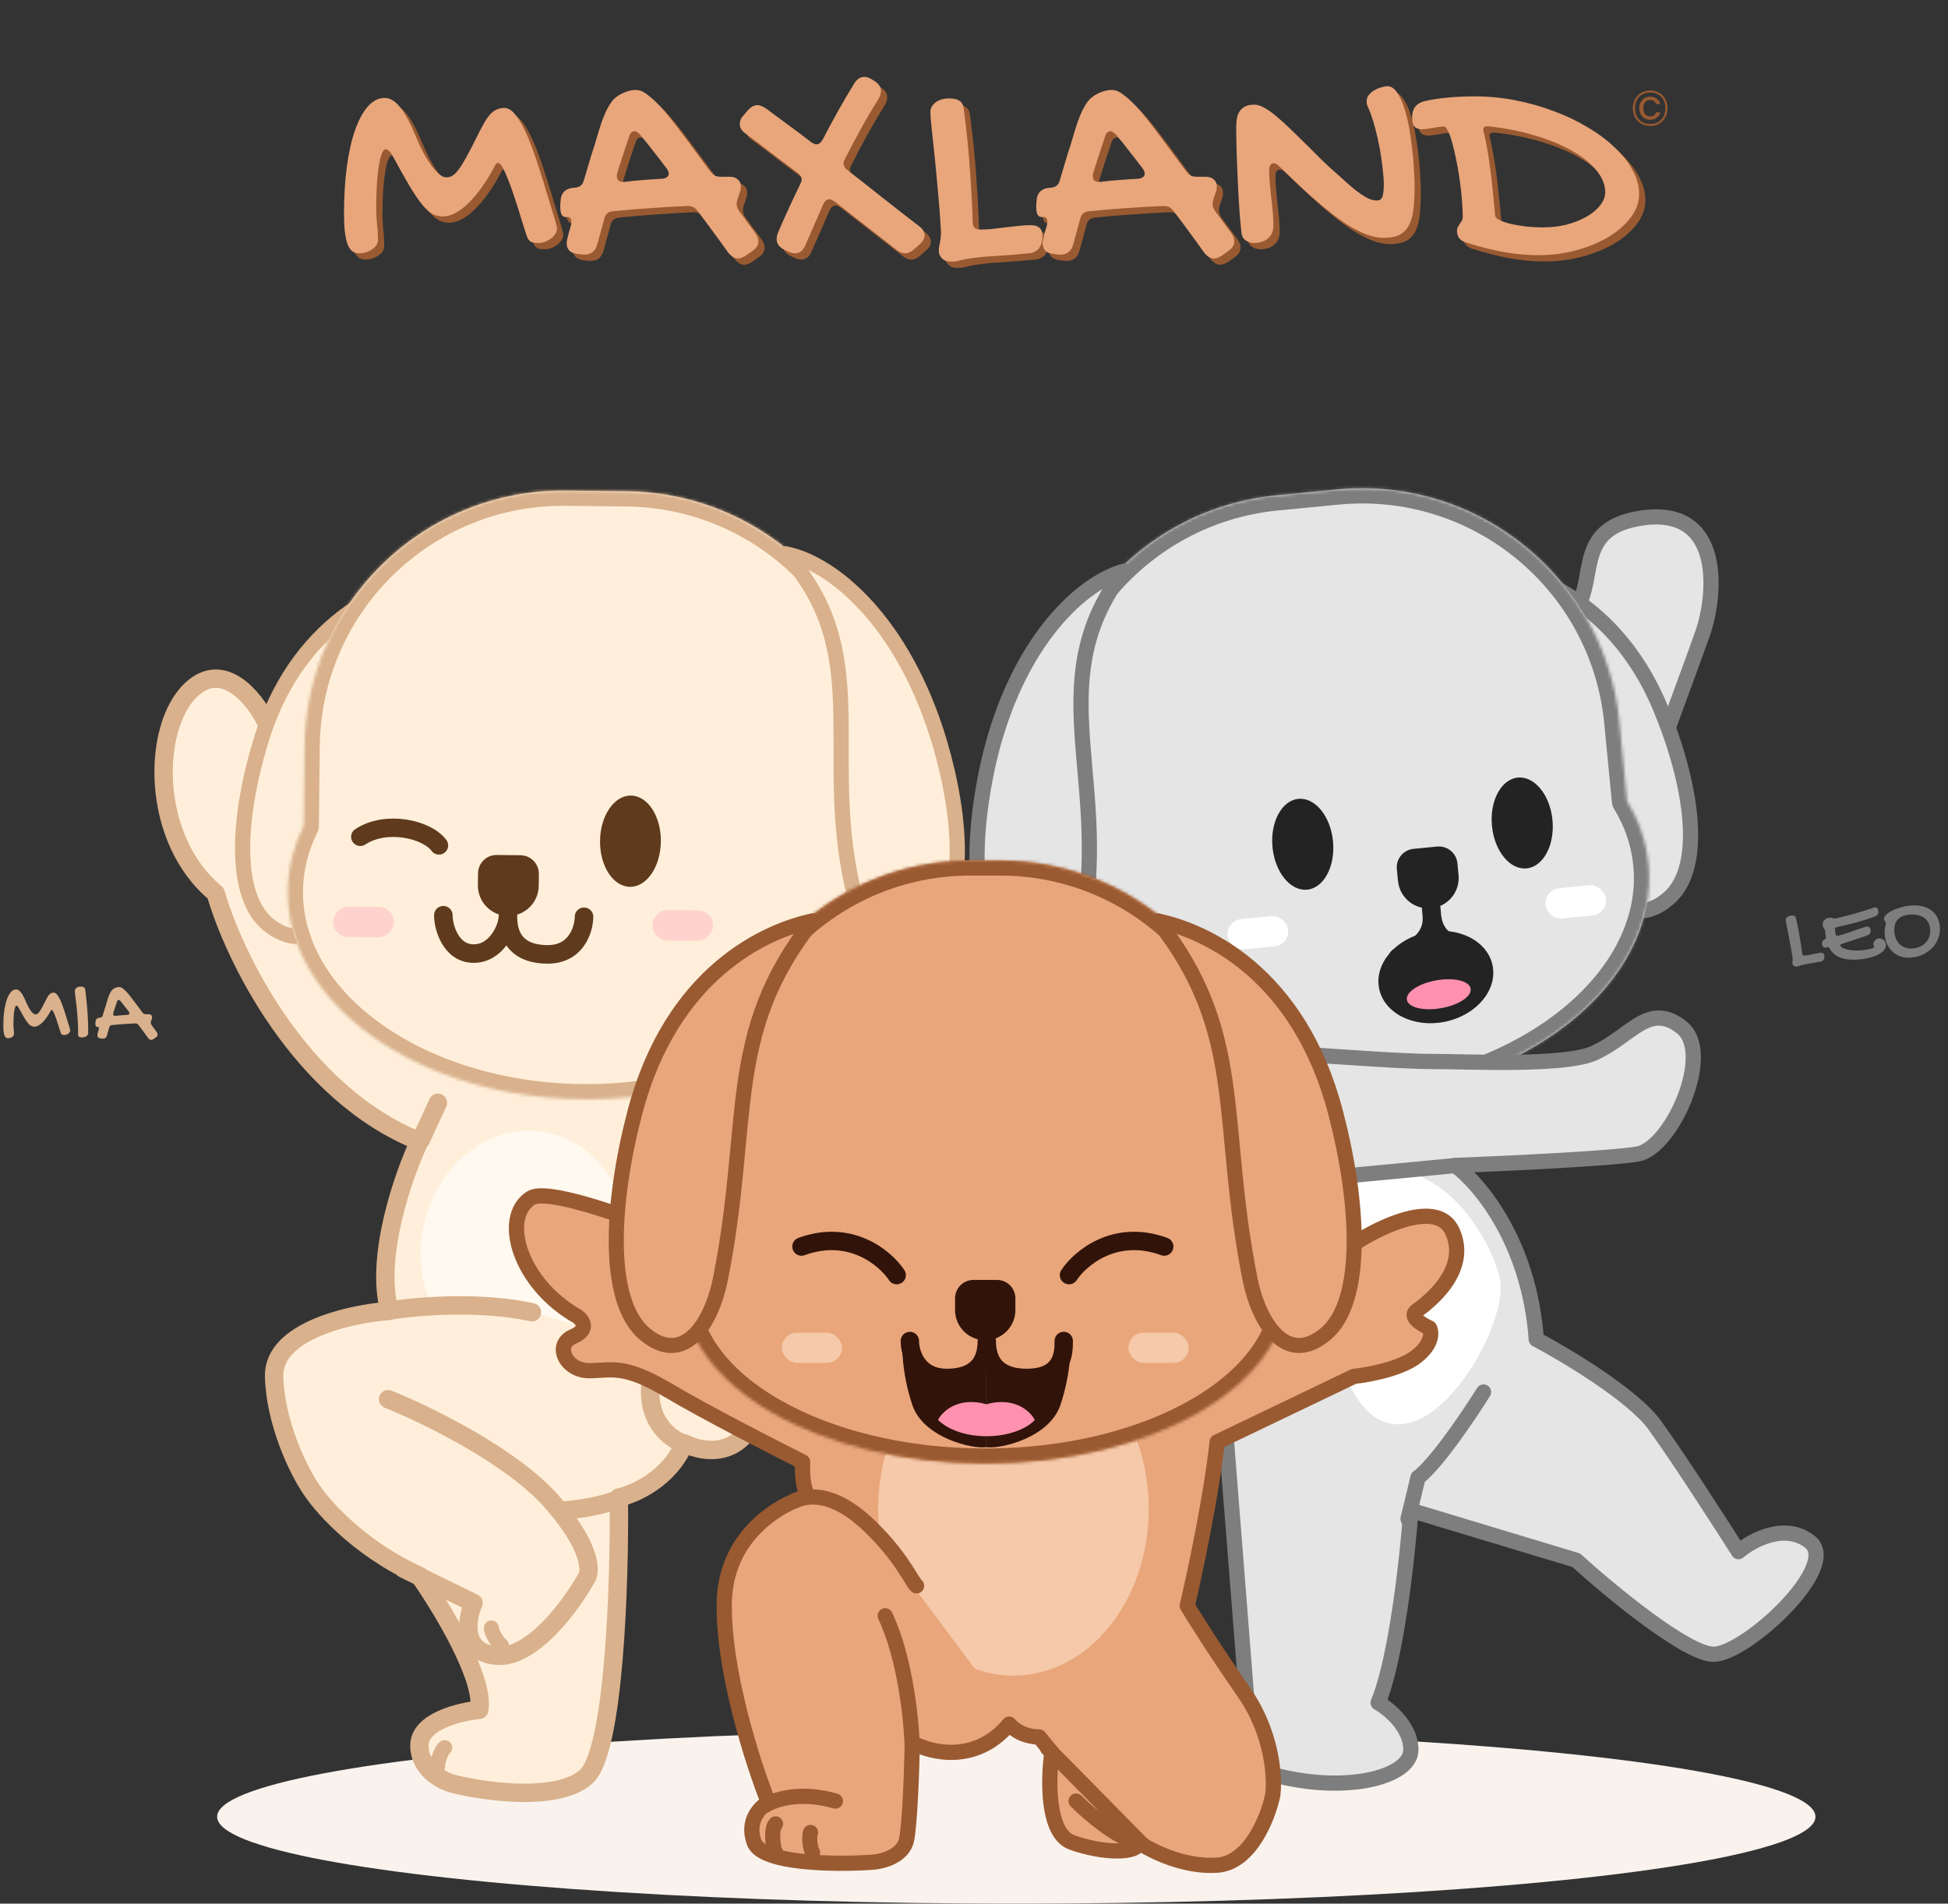
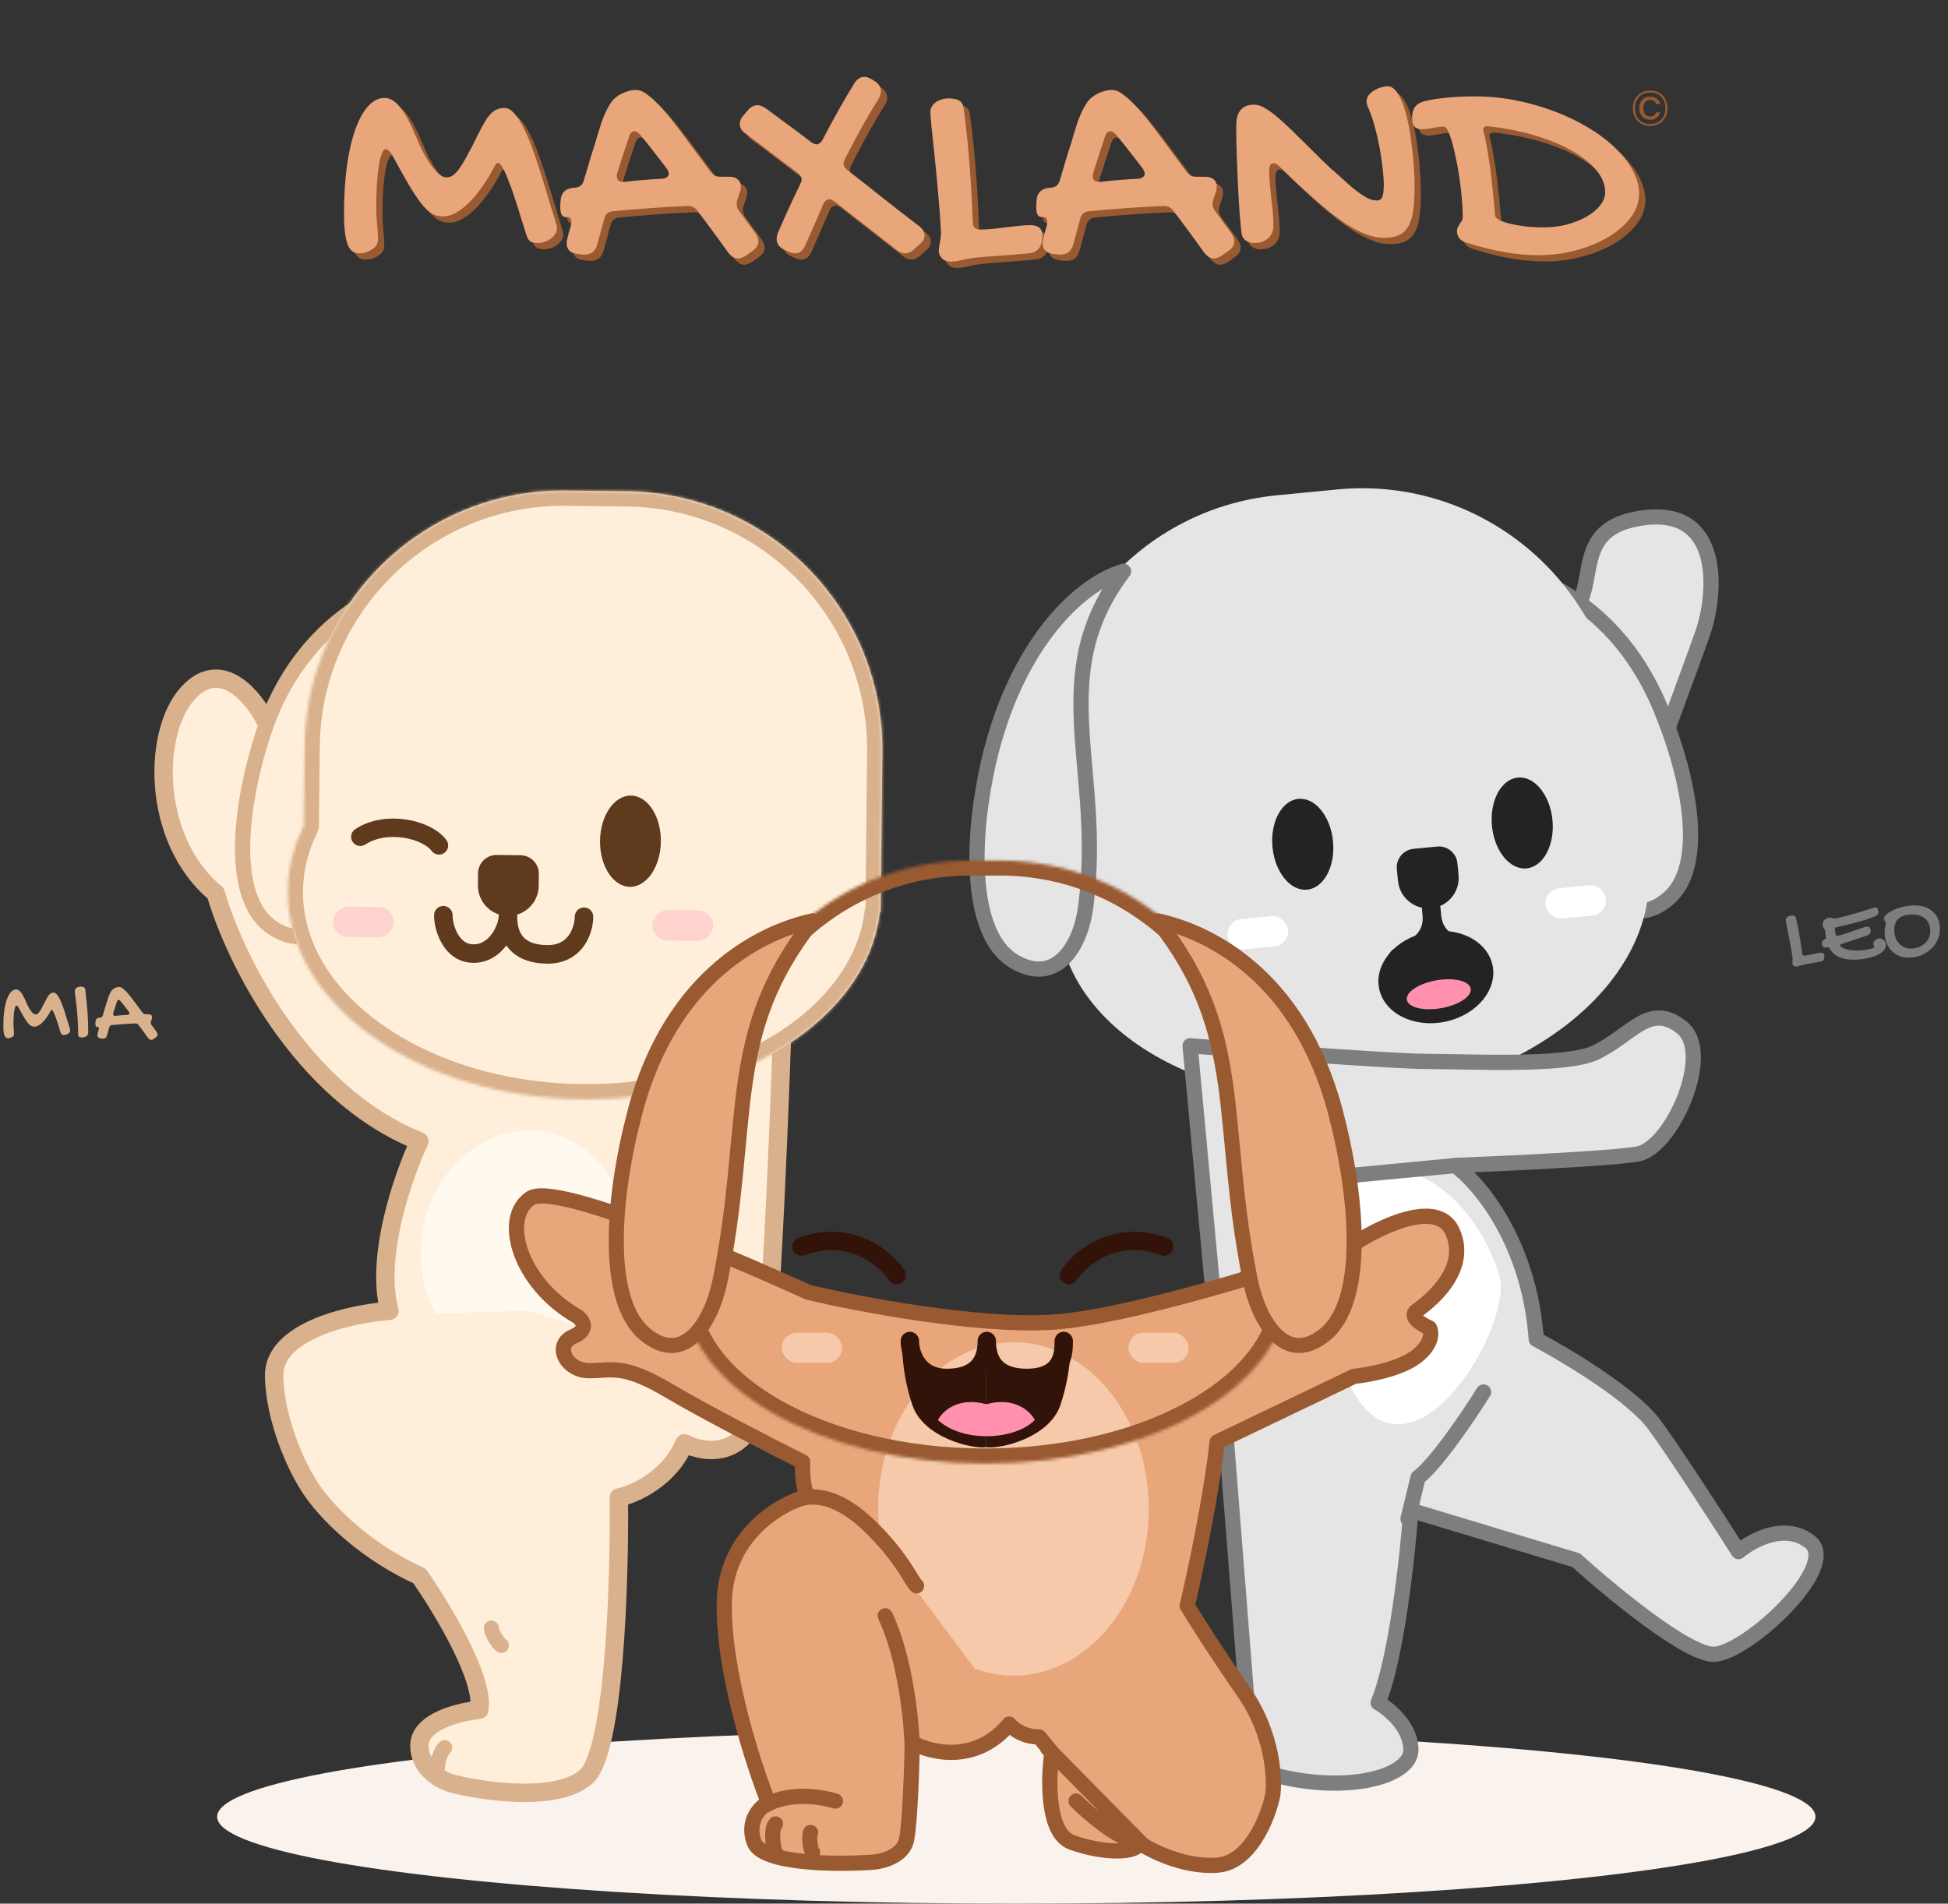
<svg xmlns="http://www.w3.org/2000/svg" width="620" height="606" viewBox="0 0 620 606" fill="none">
  <rect x="0" y="0" width="620" height="606" fill="#333333" stroke="none" />
  <path d="M160.51 53.878C160.112 53.878 159.764 54.194 159.465 54.824C158.204 57.279 156.861 59.502 155.434 61.492C154.041 63.483 152.631 65.175 151.204 66.568C149.778 67.962 148.368 69.04 146.974 69.803C145.581 70.533 144.27 70.898 143.043 70.898C141.849 70.898 140.737 70.649 139.709 70.151C138.713 69.621 137.619 68.642 136.424 67.215C135.263 65.789 133.919 63.815 132.393 61.293C130.9 58.772 129.059 55.487 126.869 51.44C126.504 50.776 126.123 50.295 125.725 49.997C125.36 49.665 125.028 49.499 124.73 49.499C124.298 49.499 123.9 49.964 123.535 50.892C123.17 51.788 122.855 53.066 122.59 54.724C122.324 56.35 122.109 58.324 121.943 60.646C121.81 62.935 121.744 65.474 121.744 68.26C121.744 69.919 121.827 71.578 121.992 73.237C122.192 74.895 122.291 76.604 122.291 78.362C122.291 78.96 122.125 79.524 121.793 80.055C121.462 80.552 121.014 80.983 120.45 81.348C119.919 81.746 119.272 82.062 118.509 82.294C117.779 82.526 116.999 82.642 116.17 82.642C114.511 82.642 113.317 81.647 112.587 79.656C111.857 77.666 111.492 74.481 111.492 70.102C111.492 64.561 111.791 59.535 112.388 55.023C113.018 50.478 113.897 46.596 115.025 43.378C116.187 40.127 117.547 37.622 119.106 35.864C120.699 34.072 122.474 33.176 124.431 33.176C126.156 33.176 127.798 34.172 129.358 36.162C130.95 38.12 132.659 41.304 134.483 45.717C135.213 47.508 135.993 49.184 136.822 50.743C137.685 52.302 138.531 53.663 139.36 54.824C140.223 55.952 141.052 56.848 141.849 57.511C142.645 58.142 143.358 58.457 143.988 58.457C144.619 58.457 145.216 58.324 145.78 58.059C146.377 57.76 147.041 57.146 147.771 56.217C148.534 55.255 149.413 53.862 150.408 52.037C151.437 50.212 152.697 47.774 154.19 44.722C154.986 43.129 155.7 41.802 156.33 40.74C156.96 39.679 157.591 38.833 158.221 38.203C158.851 37.539 159.515 37.075 160.212 36.809C160.908 36.511 161.688 36.361 162.551 36.361C163.579 36.361 164.591 36.909 165.586 38.003C166.582 39.098 167.544 40.558 168.473 42.383C169.435 44.207 170.364 46.331 171.259 48.753C172.155 51.174 173.018 53.712 173.847 56.367C174.71 59.021 175.539 61.724 176.335 64.478C177.165 67.199 177.961 69.786 178.724 72.241C178.923 72.971 179.056 73.486 179.122 73.784C179.222 74.05 179.271 74.381 179.271 74.779C179.271 75.343 179.089 75.907 178.724 76.471C178.392 77.002 177.944 77.483 177.38 77.915C176.816 78.346 176.169 78.694 175.44 78.96C174.743 79.225 174.046 79.358 173.35 79.358C172.421 79.358 171.691 79.258 171.16 79.059C170.662 78.827 170.264 78.429 169.966 77.865C169.8 77.566 169.518 76.77 169.12 75.476C168.721 74.182 168.24 72.656 167.676 70.898C167.146 69.106 166.548 67.215 165.885 65.225C165.254 63.234 164.608 61.409 163.944 59.751C163.314 58.059 162.7 56.665 162.103 55.57C161.506 54.442 160.975 53.878 160.51 53.878ZM182.009 71.097C181.445 71.097 181.013 70.815 180.715 70.251C180.449 69.687 180.317 68.891 180.317 67.862C180.317 67.696 180.317 67.514 180.317 67.315C180.317 67.082 180.35 66.651 180.416 66.021C180.516 63.632 181.693 62.239 183.949 61.841L185.094 61.741C185.857 61.642 186.454 61.409 186.885 61.044C187.317 60.646 187.632 60.099 187.831 59.402C188.395 57.511 188.959 55.603 189.523 53.679C190.087 51.755 190.684 49.847 191.315 47.956C191.646 46.895 191.978 45.767 192.31 44.572C192.675 43.345 193.056 42.134 193.454 40.94C193.886 39.745 194.367 38.567 194.898 37.406C195.462 36.245 196.092 35.183 196.789 34.221C197.087 33.823 197.502 33.408 198.033 32.977C198.564 32.546 199.161 32.164 199.824 31.833C200.521 31.468 201.251 31.186 202.014 30.987C202.81 30.754 203.59 30.638 204.353 30.638C205.348 30.638 206.327 30.953 207.289 31.584C208.583 32.48 209.86 33.558 211.121 34.819C212.382 36.079 213.791 37.688 215.351 39.646C216.91 41.603 218.718 43.975 220.775 46.762C222.832 49.516 225.304 52.85 228.19 56.765C228.621 57.262 229.069 57.644 229.534 57.909C230.031 58.142 230.612 58.258 231.275 58.258H234.112C235.273 58.258 236.169 58.54 236.799 59.104C237.463 59.634 237.795 60.381 237.795 61.343C237.795 61.542 237.778 61.774 237.745 62.04C237.745 62.305 237.695 62.571 237.596 62.836L236.65 65.623C236.584 65.888 236.534 66.12 236.501 66.32C236.468 66.519 236.451 66.718 236.451 66.917C236.451 67.613 236.683 68.327 237.148 69.056L242.472 76.322C243.07 77.218 243.368 78.064 243.368 78.86C243.368 80.055 242.688 81.1 241.328 81.995L239.437 83.339C238.972 83.638 238.524 83.87 238.093 84.036C237.695 84.201 237.28 84.284 236.849 84.284C236.252 84.284 235.688 84.102 235.157 83.737C234.659 83.405 234.178 82.941 233.714 82.344C232.121 80.088 230.512 77.865 228.887 75.675C227.294 73.486 225.669 71.312 224.01 69.156C223.247 68.094 222.235 67.564 220.974 67.564C216.927 67.73 212.912 67.962 208.931 68.26C204.983 68.526 201.019 68.858 197.037 69.256C195.611 69.388 194.715 70.151 194.35 71.545L192.111 79.756C191.514 81.945 190.187 83.04 188.13 83.04H187.333L185.791 82.841C184.663 82.742 183.8 82.393 183.203 81.796C182.639 81.199 182.357 80.419 182.357 79.457C182.357 79.258 182.373 79.043 182.407 78.81C182.44 78.578 182.49 78.329 182.556 78.064C182.722 77.4 182.888 76.72 183.054 76.023C183.253 75.327 183.452 74.647 183.651 73.983C183.717 73.718 183.767 73.486 183.8 73.287C183.833 73.054 183.85 72.839 183.85 72.64C183.85 71.611 183.452 71.097 182.655 71.097H182.009ZM205.696 44.821C205.365 44.523 205.066 44.274 204.801 44.075C204.535 43.876 204.253 43.776 203.955 43.776C203.125 43.776 202.545 44.357 202.213 45.518C201.549 47.475 200.902 49.416 200.272 51.34C199.675 53.231 199.061 55.172 198.431 57.163C198.364 57.329 198.331 57.478 198.331 57.611C198.331 57.743 198.331 57.893 198.331 58.059C198.331 59.286 198.978 59.9 200.272 59.9H200.77C202.76 59.634 204.751 59.435 206.742 59.303C208.732 59.137 210.723 59.004 212.713 58.904C213.377 58.838 213.891 58.672 214.256 58.407C214.654 58.108 214.853 57.727 214.853 57.262C214.853 56.831 214.654 56.317 214.256 55.72C212.863 53.862 211.453 52.037 210.026 50.245C208.633 48.421 207.189 46.613 205.696 44.821ZM258.347 80.005C257.617 81.763 256.506 82.642 255.013 82.642C254.416 82.642 253.736 82.476 252.973 82.145L251.629 81.498C250.004 80.701 249.191 79.59 249.191 78.163C249.191 77.433 249.323 76.753 249.589 76.123C250.617 73.701 251.729 71.196 252.923 68.609C254.117 65.988 255.378 63.317 256.705 60.596C256.805 60.331 256.904 60.082 257.004 59.85C257.103 59.618 257.153 59.402 257.153 59.203C257.153 58.407 256.738 57.694 255.909 57.063C253.122 54.973 250.352 52.883 247.598 50.793C244.878 48.67 242.108 46.58 239.288 44.523C238.06 43.66 237.446 42.665 237.446 41.537C237.446 41.072 237.529 40.624 237.695 40.193C237.861 39.729 238.16 39.264 238.591 38.8L239.984 37.157C240.946 36.029 242.008 35.465 243.169 35.465C243.567 35.465 243.965 35.565 244.364 35.764C244.795 35.93 245.243 36.162 245.707 36.461C248.162 38.252 250.584 40.044 252.973 41.835C255.395 43.594 257.8 45.402 260.189 47.26C260.487 47.459 260.769 47.625 261.035 47.757C261.3 47.89 261.565 47.956 261.831 47.956C262.561 47.956 263.208 47.492 263.772 46.563C265.364 43.477 267.006 40.425 268.698 37.406C270.39 34.387 272.132 31.418 273.924 28.498C274.819 27.138 275.881 26.458 277.109 26.458C277.805 26.458 278.618 26.74 279.547 27.304L280.343 27.802C281.704 28.698 282.384 29.742 282.384 30.937C282.384 31.368 282.317 31.799 282.185 32.231C282.052 32.629 281.853 33.06 281.587 33.525C279.63 36.643 277.772 39.795 276.014 42.98C274.255 46.165 272.547 49.4 270.888 52.684C270.788 52.949 270.689 53.182 270.589 53.381C270.523 53.58 270.49 53.779 270.49 53.978C270.49 54.807 270.888 55.521 271.684 56.118C275.533 59.104 279.348 62.106 283.13 65.125C286.912 68.111 290.711 71.064 294.526 73.983C295.687 74.879 296.268 75.858 296.268 76.919C296.268 77.915 295.754 78.86 294.725 79.756L292.983 81.299C292.021 82.194 291.043 82.642 290.047 82.642C289.152 82.642 288.239 82.261 287.31 81.498L267.604 66.12C267.305 65.921 267.023 65.755 266.758 65.623C266.525 65.49 266.277 65.424 266.011 65.424C265.215 65.424 264.568 65.921 264.07 66.917L258.347 80.005ZM310.053 84.384C309.091 84.55 308.228 84.732 307.465 84.931C306.702 85.164 305.756 85.28 304.628 85.28C303.401 85.28 302.455 84.931 301.792 84.235C301.128 83.538 300.797 82.758 300.797 81.896C300.797 81.199 300.913 80.303 301.145 79.209C301.377 78.081 301.493 76.953 301.493 75.825C301.261 71.545 300.946 67.315 300.548 63.135C300.183 58.921 299.818 55.073 299.453 51.589C299.088 48.106 298.773 45.136 298.507 42.681C298.242 40.193 298.109 38.501 298.109 37.605C298.109 37.008 298.259 36.461 298.557 35.963C298.856 35.432 299.27 34.968 299.801 34.57C300.332 34.172 300.946 33.873 301.643 33.674C302.372 33.442 303.135 33.326 303.932 33.326C305.491 33.326 306.636 33.574 307.365 34.072C308.095 34.536 308.543 35.3 308.709 36.361C309.638 43.494 310.302 50.047 310.7 56.018C311.131 61.957 311.43 67.53 311.595 72.739C311.595 73.502 311.794 74.083 312.193 74.481C312.624 74.879 313.171 75.078 313.835 75.078C315.162 75.078 316.506 75.012 317.866 74.879C319.226 74.713 320.586 74.547 321.946 74.381C323.307 74.215 324.65 74.066 325.977 73.933C327.338 73.768 328.648 73.685 329.909 73.685C330.738 73.685 331.402 73.784 331.899 73.983C332.43 74.182 332.828 74.448 333.094 74.779C333.392 75.111 333.575 75.493 333.641 75.924C333.741 76.322 333.79 76.72 333.79 77.118C333.79 77.749 333.724 78.379 333.591 79.009C333.459 79.64 333.226 80.22 332.895 80.751C332.563 81.249 332.115 81.663 331.551 81.995C330.987 82.36 330.274 82.576 329.411 82.642C325.33 83.04 321.598 83.339 318.214 83.538C314.863 83.737 312.143 84.019 310.053 84.384ZM333.492 71.097C332.928 71.097 332.497 70.815 332.198 70.251C331.933 69.687 331.8 68.891 331.8 67.862C331.8 67.696 331.8 67.514 331.8 67.315C331.8 67.082 331.833 66.651 331.899 66.021C331.999 63.632 333.177 62.239 335.433 61.841L336.577 61.741C337.34 61.642 337.937 61.409 338.369 61.044C338.8 60.646 339.115 60.099 339.314 59.402C339.878 57.511 340.442 55.603 341.006 53.679C341.57 51.755 342.167 49.847 342.798 47.956C343.13 46.895 343.461 45.767 343.793 44.572C344.158 43.345 344.54 42.134 344.938 40.94C345.369 39.745 345.85 38.567 346.381 37.406C346.945 36.245 347.575 35.183 348.272 34.221C348.57 33.823 348.985 33.408 349.516 32.977C350.047 32.546 350.644 32.164 351.308 31.833C352.004 31.468 352.734 31.186 353.497 30.987C354.293 30.754 355.073 30.638 355.836 30.638C356.831 30.638 357.81 30.953 358.772 31.584C360.066 32.48 361.343 33.558 362.604 34.819C363.865 36.079 365.275 37.688 366.834 39.646C368.393 41.603 370.201 43.975 372.258 46.762C374.315 49.516 376.787 52.85 379.673 56.765C380.105 57.262 380.552 57.644 381.017 57.909C381.515 58.142 382.095 58.258 382.759 58.258H385.595C386.756 58.258 387.652 58.54 388.283 59.104C388.946 59.634 389.278 60.381 389.278 61.343C389.278 61.542 389.261 61.774 389.228 62.04C389.228 62.305 389.178 62.571 389.079 62.836L388.133 65.623C388.067 65.888 388.017 66.12 387.984 66.32C387.951 66.519 387.934 66.718 387.934 66.917C387.934 67.613 388.166 68.327 388.631 69.056L393.956 76.322C394.553 77.218 394.852 78.064 394.852 78.86C394.852 80.055 394.171 81.1 392.811 81.995L390.92 83.339C390.456 83.638 390.008 83.87 389.576 84.036C389.178 84.201 388.764 84.284 388.332 84.284C387.735 84.284 387.171 84.102 386.64 83.737C386.143 83.405 385.662 82.941 385.197 82.344C383.605 80.088 381.996 77.865 380.37 75.675C378.778 73.486 377.152 71.312 375.493 69.156C374.73 68.094 373.718 67.564 372.457 67.564C368.41 67.73 364.396 67.962 360.414 68.26C356.466 68.526 352.502 68.858 348.521 69.256C347.094 69.388 346.198 70.151 345.833 71.545L343.594 79.756C342.997 81.945 341.67 83.04 339.613 83.04H338.817L337.274 82.841C336.146 82.742 335.283 82.393 334.686 81.796C334.122 81.199 333.84 80.419 333.84 79.457C333.84 79.258 333.857 79.043 333.89 78.81C333.923 78.578 333.973 78.329 334.039 78.064C334.205 77.4 334.371 76.72 334.537 76.023C334.736 75.327 334.935 74.647 335.134 73.983C335.2 73.718 335.25 73.486 335.283 73.287C335.317 73.054 335.333 72.839 335.333 72.64C335.333 71.611 334.935 71.097 334.139 71.097H333.492ZM357.18 44.821C356.848 44.523 356.549 44.274 356.284 44.075C356.019 43.876 355.737 43.776 355.438 43.776C354.609 43.776 354.028 44.357 353.696 45.518C353.033 47.475 352.386 49.416 351.755 51.34C351.158 53.231 350.544 55.172 349.914 57.163C349.848 57.329 349.815 57.478 349.815 57.611C349.815 57.743 349.815 57.893 349.815 58.059C349.815 59.286 350.462 59.9 351.755 59.9H352.253C354.244 59.634 356.234 59.435 358.225 59.303C360.215 59.137 362.206 59.004 364.197 58.904C364.86 58.838 365.374 58.672 365.739 58.407C366.137 58.108 366.336 57.727 366.336 57.262C366.336 56.831 366.137 56.317 365.739 55.72C364.346 53.862 362.936 52.037 361.509 50.245C360.116 48.421 358.673 46.613 357.18 44.821ZM405.949 56.118C405.949 57.511 406.015 58.954 406.148 60.447C406.281 61.94 406.43 63.433 406.596 64.926C406.795 66.419 406.961 67.928 407.094 69.455C407.226 70.948 407.293 72.424 407.293 73.884C407.293 75.509 406.729 76.836 405.601 77.865C404.473 78.86 402.963 79.358 401.072 79.358C400.143 79.358 399.264 79.076 398.435 78.512C397.638 77.948 397.19 77.052 397.091 75.825C396.925 74.265 396.759 72.523 396.593 70.599C396.461 68.642 396.328 66.635 396.195 64.578C396.096 62.488 395.996 60.398 395.897 58.307C395.797 56.184 395.714 54.16 395.648 52.236C395.581 50.279 395.532 48.487 395.498 46.861C395.465 45.203 395.449 43.809 395.449 42.681C395.449 41.686 395.515 40.74 395.648 39.845C395.78 38.949 396.062 38.169 396.494 37.506C396.925 36.842 397.506 36.311 398.235 35.913C398.999 35.515 400.01 35.316 401.271 35.316C402.233 35.316 403.311 35.664 404.506 36.361C405.7 37.025 406.977 37.937 408.338 39.098C409.731 40.259 411.207 41.603 412.767 43.129C414.326 44.622 415.935 46.198 417.594 47.857C419.253 49.516 420.945 51.208 422.67 52.933C424.428 54.625 426.203 56.234 427.995 57.76C428.791 58.457 429.687 59.27 430.682 60.198C431.71 61.127 432.756 62.007 433.817 62.836C434.912 63.665 435.99 64.379 437.052 64.976C438.147 65.54 439.192 65.822 440.187 65.822C441.116 65.822 441.713 65.424 441.979 64.627C442.277 63.798 442.426 62.488 442.426 60.696C442.426 59.369 442.31 57.727 442.078 55.769C441.879 53.812 441.58 51.722 441.182 49.499C440.784 47.276 440.287 45.053 439.689 42.831C439.092 40.575 438.412 38.518 437.649 36.66C437.483 36.262 437.317 35.88 437.151 35.515C437.019 35.117 436.952 34.686 436.952 34.221C436.952 33.458 437.201 32.778 437.699 32.181C438.196 31.584 438.794 31.086 439.49 30.688C440.187 30.29 440.917 29.991 441.68 29.792C442.443 29.56 443.073 29.444 443.571 29.444C444.666 29.444 445.645 30.041 446.507 31.235C447.37 32.397 448.116 33.923 448.747 35.814C449.41 37.672 449.957 39.778 450.389 42.134C450.82 44.456 451.168 46.795 451.434 49.151C451.732 51.506 451.931 53.762 452.031 55.919C452.164 58.042 452.23 59.817 452.23 61.243C452.23 63.931 452.114 66.303 451.882 68.36C451.683 70.384 451.235 72.092 450.538 73.486C449.875 74.879 448.896 75.941 447.602 76.671C446.308 77.367 444.583 77.716 442.426 77.716C440.701 77.716 438.893 77.367 437.002 76.671C435.111 75.941 433.187 74.978 431.229 73.784C429.305 72.557 427.348 71.163 425.357 69.604C423.4 68.045 421.476 66.419 419.584 64.727C417.693 63.035 415.852 61.343 414.061 59.651C412.302 57.959 410.66 56.383 409.134 54.923C408.504 54.293 407.923 53.978 407.392 53.978C406.928 53.978 406.563 54.177 406.297 54.575C406.065 54.94 405.949 55.454 405.949 56.118ZM456.36 42.98C455.929 43.046 455.564 43.096 455.266 43.129C454.967 43.162 454.718 43.179 454.519 43.179C453.391 43.113 452.595 42.797 452.13 42.233C451.666 41.636 451.434 40.657 451.434 39.297C451.434 36.61 452.728 34.918 455.315 34.221C457.605 33.691 460.06 33.309 462.681 33.077C465.302 32.811 468.221 32.679 471.439 32.679C475.752 32.679 480.032 33.093 484.278 33.923C488.558 34.752 492.622 35.897 496.471 37.356C500.352 38.783 503.952 40.492 507.27 42.482C510.587 44.44 513.457 46.58 515.879 48.902C518.334 51.191 520.242 53.613 521.602 56.167C522.995 58.689 523.692 61.227 523.692 63.782C523.692 66.369 522.813 68.841 521.054 71.196C519.329 73.519 516.99 75.576 514.038 77.367C511.085 79.159 507.668 80.585 503.786 81.647C499.904 82.709 495.84 83.239 491.594 83.239C488.21 83.239 484.677 82.924 480.994 82.294C477.311 81.663 473.247 80.652 468.802 79.258C466.745 78.694 465.716 77.433 465.716 75.476C465.716 75.045 465.816 74.647 466.015 74.282C466.214 73.917 466.413 73.569 466.612 73.237C466.844 72.905 467.06 72.59 467.259 72.291C467.458 71.959 467.558 71.628 467.558 71.296C467.558 69.405 467.458 67.381 467.259 65.225C467.093 63.068 466.844 60.912 466.512 58.755C466.214 56.599 465.849 54.542 465.418 52.584C465.02 50.594 464.605 48.836 464.174 47.309C463.742 45.783 463.294 44.572 462.83 43.677C462.399 42.748 462 42.283 461.636 42.283C461.072 42.283 460.375 42.349 459.545 42.482C458.749 42.615 457.688 42.781 456.36 42.98ZM475.52 42.184C474.558 42.184 474.077 42.515 474.077 43.179C474.077 43.345 474.126 43.627 474.226 44.025C474.325 44.423 474.475 45.053 474.674 45.916C474.972 47.309 475.254 48.802 475.52 50.395C475.785 51.987 476.051 53.779 476.316 55.769C476.581 57.727 476.83 59.933 477.063 62.388C477.328 64.81 477.593 67.547 477.859 70.599C477.892 71.097 478.34 71.578 479.202 72.042C480.065 72.474 481.21 72.872 482.636 73.237C484.063 73.569 485.688 73.85 487.513 74.083C489.371 74.282 491.279 74.381 493.236 74.381C495.824 74.381 498.295 74.083 500.651 73.486C503.04 72.855 505.13 72.026 506.921 70.997C508.746 69.969 510.189 68.775 511.251 67.414C512.346 66.054 512.893 64.644 512.893 63.184C512.893 60.762 511.931 58.407 510.007 56.118C508.116 53.829 505.495 51.755 502.144 49.897C498.793 48.006 494.845 46.397 490.3 45.07C485.755 43.71 480.828 42.748 475.52 42.184Z" fill="#995A31" />
  <ellipse cx="323.461" cy="578.328" rx="254.356" ry="27.673" fill="#FAF3ED" />
  <path d="M521.595 165.053C503.006 168.229 507.238 181.536 503.006 191.365L513.887 278.466C522.351 254.725 538.734 210.781 541.998 201.345C546.079 189.551 548.858 160.396 521.595 165.053Z" fill="#E5E5E5" stroke="#7E7E7E" stroke-width="4.845" stroke-linecap="round" stroke-linejoin="round" />
  <path d="M528.454 225.319C513.029 188.245 481.904 179.841 466.687 178.583C498.024 206.639 491.316 231.029 505.596 273.339C509.473 284.826 519.382 296.18 531.115 285.941C542.849 275.702 538.186 248.711 528.454 225.319Z" fill="#E5E5E5" stroke="#7E7E7E" stroke-width="4.842" stroke-linejoin="round" />
  <mask id="path-5-inside-1_2477_925" fill="white">
-     <path d="M425.535 155.817C470.787 151.427 511.025 184.553 515.41 229.806L517.848 254.967C521.601 261.145 523.966 267.916 524.665 275.126C528.146 311.061 488.914 344.272 437.036 349.305C387.498 354.11 344.345 331.483 337.52 298.144L337.263 298.169L332.36 247.561C327.975 202.309 361.105 162.067 406.357 157.677L425.535 155.817Z" />
-   </mask>
+     </mask>
  <path d="M425.535 155.817C470.787 151.427 511.025 184.553 515.41 229.806L517.848 254.967C521.601 261.145 523.966 267.916 524.665 275.126C528.146 311.061 488.914 344.272 437.036 349.305C387.498 354.11 344.345 331.483 337.52 298.144L337.263 298.169L332.36 247.561C327.975 202.309 361.105 162.067 406.357 157.677L425.535 155.817Z" fill="#E5E5E5" />
  <path d="M515.41 229.806L520.23 229.338L520.23 229.338L515.41 229.806ZM517.848 254.967L513.028 255.435C513.098 256.16 513.331 256.859 513.709 257.482L517.848 254.967ZM524.665 275.126L529.484 274.658L529.484 274.658L524.665 275.126ZM437.036 349.305L437.503 354.124L437.503 354.124L437.036 349.305ZM337.52 298.144L342.264 297.173C341.767 294.746 339.519 293.085 337.053 293.324L337.52 298.144ZM337.263 298.169L332.444 298.637C332.701 301.299 335.068 303.247 337.73 302.989L337.263 298.169ZM332.36 247.561L327.54 248.029L327.54 248.029L332.36 247.561ZM406.357 157.677L405.89 152.857L405.89 152.857L406.357 157.677ZM425.535 155.817L426.002 160.637C468.592 156.505 506.463 187.683 510.59 230.273L515.41 229.806L520.23 229.338C515.587 181.424 472.982 146.349 425.068 150.997L425.535 155.817ZM515.41 229.806L510.59 230.273L513.028 255.435L517.848 254.967L522.668 254.5L520.23 229.338L515.41 229.806ZM517.848 254.967L513.709 257.482C517.11 263.08 519.221 269.157 519.845 275.593L524.665 275.126L529.484 274.658C528.711 266.676 526.092 259.211 521.986 252.453L517.848 254.967ZM524.665 275.126L519.845 275.593C521.389 291.534 513.515 307.382 498.482 320.108C483.466 332.819 461.651 342.052 436.569 344.485L437.036 349.305L437.503 354.124C464.299 351.525 488.039 341.636 504.739 327.5C521.421 313.378 531.422 294.654 529.484 274.658L524.665 275.126ZM437.036 349.305L436.569 344.485C412.624 346.807 390.402 342.476 373.485 333.727C356.535 324.961 345.3 312.005 342.264 297.173L337.52 298.144L332.776 299.116C336.564 317.622 350.318 332.649 369.036 342.33C387.787 352.028 411.91 356.607 437.503 354.124L437.036 349.305ZM337.52 298.144L337.053 293.324L336.796 293.349L337.263 298.169L337.73 302.989L337.987 302.964L337.52 298.144ZM337.263 298.169L342.083 297.702L337.18 247.094L332.36 247.561L327.54 248.029L332.444 298.637L337.263 298.169ZM332.36 247.561L337.18 247.094C333.053 204.503 364.234 166.628 406.824 162.497L406.357 157.677L405.89 152.857C357.976 157.505 322.898 200.115 327.54 248.029L332.36 247.561ZM406.357 157.677L406.824 162.497L426.002 160.637L425.535 155.817L425.068 150.997L405.89 152.857L406.357 157.677Z" fill="#7E7E7E" mask="url(#path-5-inside-1_2477_925)" />
  <path d="M444.967 304.775C457.212 299.333 455.906 293.148 455.516 289.133C455.906 293.148 455.516 299.786 468.096 302.961" stroke="#232323" stroke-width="5.902" stroke-linecap="round" stroke-linejoin="round" />
  <rect width="19.359" height="9.685" rx="4.842" transform="matrix(0.995 -0.097 0.096 0.995 390.252 293.029)" fill="white" />
  <rect width="19.359" height="9.685" rx="4.842" transform="matrix(0.995 -0.097 0.096 0.995 491.412 283.217)" fill="white" />
  <ellipse cx="9.679" cy="14.527" rx="9.679" ry="14.527" transform="matrix(0.995 -0.097 0.096 0.995 473.458 248.47)" fill="#232323" />
  <ellipse cx="18.422" cy="14.527" rx="18.422" ry="14.527" transform="matrix(0.98 -0.2 0.199 0.98 436.052 300.475)" fill="#232323" />
  <ellipse cx="10.302" cy="4.493" rx="10.302" ry="4.493" transform="matrix(0.985 -0.174 0.174 0.985 446.999 313.869)" fill="#FF91AE" />
  <ellipse cx="9.679" cy="14.527" rx="9.679" ry="14.527" transform="matrix(0.995 -0.097 0.096 0.995 403.609 255.245)" fill="#232323" />
  <path d="M444.58 276.663C444.266 273.419 446.641 270.534 449.885 270.219L457.41 269.49C460.655 269.175 463.54 271.55 463.854 274.794L464.219 278.557C464.735 283.879 460.838 288.612 455.516 289.128C450.194 289.644 445.461 285.748 444.945 280.426L444.58 276.663Z" fill="#232323" />
  <path d="M313.882 246.132C321.902 206.784 342.908 186.026 357.601 181.867C332.232 215.423 351.424 244.598 345.533 288.865C343.933 300.883 336.388 313.93 322.908 306.137C309.428 298.344 308.821 270.959 313.882 246.132Z" fill="#E5E5E5" stroke="#7E7E7E" stroke-width="4.842" stroke-linejoin="round" />
  <path d="M507.539 335.172C498.109 339.527 467.64 337.894 454.492 337.894C441.343 337.894 378.774 332.903 378.774 332.903L389.656 449.945L396.91 542.036C390.865 547.026 383.58 558.458 402.804 564.264C426.834 571.523 449.051 566.079 449.051 557.006C449.051 549.748 442.099 544.001 438.623 542.036C444.426 528.245 447.993 495.461 449.051 480.793L501.645 496.671C512.829 506.802 537.282 526.974 545.625 526.612C556.053 526.158 585.977 498.485 576.002 490.773C568.023 484.604 557.564 490.32 553.333 493.949C547.287 484.422 533.474 463.01 526.582 453.574C519.69 444.138 498.622 431.496 488.95 426.355C486.774 395.507 470.814 376.605 463.106 371.01C478.824 370.405 512.436 368.832 521.141 367.381C532.023 365.566 545.625 335.172 535.197 327.006C524.768 318.84 519.328 329.728 507.539 335.172Z" fill="#E5E5E5" stroke="#7E7E7E" stroke-width="4.845" stroke-linejoin="round" />
  <path d="M477.162 405.941C480.62 417.282 465.108 447.904 449.505 452.667C433.902 457.429 427.19 438.344 421.102 418.374C415.014 398.405 422.727 378.357 438.33 373.594C453.934 368.832 471.074 385.972 477.162 405.941Z" fill="white" />
  <path d="M472.174 443.14C467.64 450.399 457.121 466.004 451.318 470.359L448.144 483.515M463.559 371.01L430.008 374.186" stroke="#7E7E7E" stroke-width="4.845" stroke-linecap="round" stroke-linejoin="round" />
  <path d="M60.943 219.491C71.099 210.055 80.892 222.213 84.519 229.471L249.556 309.314C248.498 345.303 245.566 422.544 242.302 443.594C239.037 464.643 224.619 462.949 217.818 459.471C213.103 470.722 201.949 475.652 196.962 476.71C197.264 503.022 195.602 557.641 186.534 565.625C177.466 573.609 154.645 570.464 144.368 567.894C140.741 566.986 133.486 563.266 133.486 555.645C133.486 548.024 146.181 544.909 152.529 544.304C154.343 534.505 140.59 511.792 133.486 501.661C113.537 492.588 101.597 478.525 98.121 472.627C94.645 467.183 87.603 452.667 87.24 438.15C86.877 423.633 111.572 418.189 123.965 417.282C119.25 400.225 128.348 374.185 133.486 363.298C95.401 348.055 74.394 304.323 68.651 284.363C47.794 267.124 48.248 231.286 60.943 219.491Z" fill="#FFEFDA" stroke="#D9B18C" stroke-width="5.852" stroke-linecap="round" stroke-linejoin="round" />
  <ellipse cx="32.872" cy="37.573" rx="32.872" ry="37.573" transform="matrix(0.985 0.173 -0.173 0.985 141.035 354.679)" fill="#FFF9F0" />
  <path d="M167.944 417.282L135.3 418.189L150.715 440.872H187.894L194.242 424.994L167.944 417.282Z" fill="#FFEFDA" />
-   <path d="M123.512 417.282C132.277 415.77 152.62 414.107 169.305 417.736M217.365 459.472C212.982 457.959 204.851 451.578 207.39 438.15M123.512 445.408C135.602 450.247 162.957 463.554 175.653 478.071C188.348 492.588 188.197 500.451 186.534 502.568C181.698 511.188 169.214 528.154 157.97 527.065C146.726 525.976 148.449 515.422 150.716 510.28L128.499 499.393M180.186 480.793C183.965 480.491 192.791 479.251 197.869 476.71M133.94 362.844L139.381 351.049" stroke="#D9B18C" stroke-width="5.852" stroke-linecap="round" stroke-linejoin="round" />
  <path d="M158.511 51.878C158.113 51.878 157.765 52.194 157.466 52.824C156.205 55.279 154.862 57.502 153.435 59.492C152.042 61.483 150.632 63.175 149.205 64.568C147.779 65.962 146.369 67.04 144.975 67.803C143.582 68.533 142.271 68.898 141.044 68.898C139.85 68.898 138.738 68.649 137.71 68.151C136.714 67.621 135.62 66.642 134.425 65.215C133.264 63.789 131.92 61.815 130.394 59.293C128.901 56.772 127.06 53.487 124.87 49.44C124.505 48.776 124.124 48.295 123.726 47.997C123.361 47.665 123.029 47.499 122.731 47.499C122.299 47.499 121.901 47.964 121.536 48.892C121.171 49.788 120.856 51.066 120.591 52.724C120.325 54.35 120.11 56.324 119.944 58.646C119.811 60.935 119.745 63.474 119.745 66.26C119.745 67.919 119.828 69.578 119.993 71.237C120.193 72.895 120.292 74.604 120.292 76.362C120.292 76.96 120.126 77.524 119.794 78.055C119.463 78.552 119.015 78.983 118.451 79.348C117.92 79.746 117.273 80.062 116.51 80.294C115.78 80.526 115 80.642 114.171 80.642C112.512 80.642 111.318 79.647 110.588 77.656C109.858 75.666 109.493 72.481 109.493 68.102C109.493 62.561 109.792 57.535 110.389 53.023C111.019 48.478 111.898 44.596 113.026 41.378C114.188 38.127 115.548 35.622 117.107 33.864C118.7 32.072 120.475 31.176 122.432 31.176C124.157 31.176 125.799 32.172 127.359 34.162C128.951 36.12 130.66 39.304 132.484 43.717C133.214 45.508 133.994 47.184 134.823 48.743C135.686 50.302 136.532 51.663 137.361 52.824C138.224 53.952 139.053 54.848 139.85 55.511C140.646 56.142 141.359 56.457 141.989 56.457C142.62 56.457 143.217 56.324 143.781 56.059C144.378 55.76 145.042 55.146 145.772 54.217C146.535 53.255 147.414 51.862 148.409 50.037C149.437 48.212 150.698 45.774 152.191 42.722C152.987 41.129 153.701 39.802 154.331 38.74C154.961 37.679 155.592 36.833 156.222 36.203C156.852 35.539 157.516 35.075 158.213 34.809C158.909 34.511 159.689 34.361 160.552 34.361C161.58 34.361 162.592 34.909 163.587 36.003C164.583 37.098 165.545 38.558 166.474 40.383C167.436 42.207 168.365 44.331 169.26 46.753C170.156 49.174 171.019 51.712 171.848 54.367C172.711 57.021 173.54 59.724 174.336 62.478C175.166 65.199 175.962 67.786 176.725 70.241C176.924 70.971 177.057 71.486 177.123 71.784C177.223 72.05 177.272 72.381 177.272 72.779C177.272 73.343 177.09 73.907 176.725 74.471C176.393 75.002 175.945 75.483 175.381 75.915C174.817 76.346 174.17 76.694 173.441 76.96C172.744 77.225 172.047 77.358 171.35 77.358C170.422 77.358 169.692 77.258 169.161 77.059C168.663 76.827 168.265 76.429 167.966 75.865C167.801 75.566 167.519 74.77 167.12 73.476C166.722 72.182 166.241 70.656 165.677 68.898C165.147 67.106 164.549 65.215 163.886 63.225C163.255 61.234 162.609 59.409 161.945 57.751C161.315 56.059 160.701 54.665 160.104 53.57C159.507 52.442 158.976 51.878 158.511 51.878ZM180.01 69.097C179.446 69.097 179.014 68.815 178.716 68.251C178.45 67.687 178.318 66.891 178.318 65.862C178.318 65.696 178.318 65.514 178.318 65.315C178.318 65.082 178.351 64.651 178.417 64.021C178.517 61.632 179.694 60.239 181.95 59.841L183.095 59.741C183.858 59.642 184.455 59.409 184.886 59.044C185.318 58.646 185.633 58.099 185.832 57.402C186.396 55.511 186.96 53.603 187.524 51.679C188.088 49.755 188.685 47.847 189.315 45.956C189.647 44.895 189.979 43.767 190.311 42.572C190.676 41.345 191.057 40.134 191.455 38.94C191.887 37.745 192.368 36.567 192.899 35.406C193.463 34.245 194.093 33.183 194.79 32.221C195.088 31.823 195.503 31.409 196.034 30.977C196.565 30.546 197.162 30.164 197.825 29.833C198.522 29.468 199.252 29.186 200.015 28.987C200.811 28.754 201.591 28.638 202.354 28.638C203.349 28.638 204.328 28.953 205.29 29.584C206.584 30.48 207.861 31.558 209.122 32.819C210.382 34.079 211.792 35.688 213.352 37.646C214.911 39.603 216.719 41.975 218.776 44.762C220.833 47.516 223.305 50.85 226.191 54.765C226.622 55.262 227.07 55.644 227.535 55.909C228.032 56.142 228.613 56.258 229.276 56.258H232.113C233.274 56.258 234.17 56.54 234.8 57.104C235.464 57.634 235.796 58.381 235.796 59.343C235.796 59.542 235.779 59.774 235.746 60.04C235.746 60.305 235.696 60.571 235.597 60.836L234.651 63.623C234.585 63.888 234.535 64.12 234.502 64.32C234.469 64.519 234.452 64.718 234.452 64.917C234.452 65.613 234.684 66.327 235.149 67.056L240.473 74.322C241.071 75.218 241.369 76.064 241.369 76.86C241.369 78.055 240.689 79.1 239.329 79.995L237.438 81.339C236.973 81.638 236.525 81.87 236.094 82.036C235.696 82.201 235.281 82.284 234.85 82.284C234.253 82.284 233.689 82.102 233.158 81.737C232.66 81.405 232.179 80.941 231.715 80.344C230.122 78.088 228.513 75.865 226.888 73.675C225.295 71.486 223.67 69.312 222.011 67.156C221.248 66.094 220.236 65.564 218.975 65.564C214.928 65.73 210.913 65.962 206.932 66.26C202.984 66.526 199.02 66.858 195.038 67.256C193.612 67.388 192.716 68.151 192.351 69.545L190.112 77.756C189.515 79.945 188.187 81.04 186.131 81.04H185.334L183.792 80.841C182.664 80.742 181.801 80.393 181.204 79.796C180.64 79.199 180.358 78.419 180.358 77.457C180.358 77.258 180.374 77.043 180.408 76.81C180.441 76.578 180.491 76.329 180.557 76.064C180.723 75.4 180.889 74.72 181.055 74.023C181.254 73.327 181.453 72.647 181.652 71.983C181.718 71.718 181.768 71.486 181.801 71.287C181.834 71.054 181.851 70.839 181.851 70.64C181.851 69.611 181.453 69.097 180.656 69.097H180.01ZM203.697 42.821C203.366 42.523 203.067 42.274 202.802 42.075C202.536 41.876 202.254 41.776 201.956 41.776C201.126 41.776 200.546 42.357 200.214 43.518C199.55 45.475 198.903 47.416 198.273 49.34C197.676 51.231 197.062 53.172 196.432 55.163C196.365 55.329 196.332 55.478 196.332 55.611C196.332 55.743 196.332 55.893 196.332 56.059C196.332 57.286 196.979 57.9 198.273 57.9H198.771C200.761 57.634 202.752 57.435 204.742 57.303C206.733 57.137 208.724 57.004 210.714 56.904C211.378 56.838 211.892 56.672 212.257 56.407C212.655 56.108 212.854 55.727 212.854 55.262C212.854 54.831 212.655 54.317 212.257 53.72C210.864 51.862 209.454 50.037 208.027 48.245C206.634 46.421 205.19 44.613 203.697 42.821ZM256.348 78.005C255.618 79.763 254.507 80.642 253.014 80.642C252.417 80.642 251.737 80.476 250.974 80.145L249.63 79.498C248.004 78.701 247.192 77.59 247.192 76.163C247.192 75.433 247.324 74.753 247.59 74.123C248.618 71.701 249.73 69.196 250.924 66.609C252.118 63.988 253.379 61.317 254.706 58.596C254.806 58.331 254.905 58.082 255.005 57.85C255.104 57.618 255.154 57.402 255.154 57.203C255.154 56.407 254.739 55.694 253.91 55.063C251.123 52.973 248.353 50.883 245.599 48.793C242.879 46.67 240.109 44.58 237.289 42.523C236.061 41.66 235.447 40.665 235.447 39.537C235.447 39.072 235.53 38.624 235.696 38.193C235.862 37.729 236.161 37.264 236.592 36.8L237.985 35.157C238.947 34.029 240.009 33.465 241.17 33.465C241.568 33.465 241.966 33.565 242.365 33.764C242.796 33.93 243.244 34.162 243.708 34.461C246.163 36.252 248.585 38.044 250.974 39.835C253.396 41.594 255.801 43.402 258.19 45.26C258.488 45.459 258.77 45.625 259.036 45.757C259.301 45.89 259.566 45.956 259.832 45.956C260.562 45.956 261.209 45.492 261.773 44.563C263.365 41.477 265.007 38.425 266.699 35.406C268.391 32.387 270.133 29.418 271.925 26.498C272.82 25.138 273.882 24.458 275.11 24.458C275.806 24.458 276.619 24.74 277.548 25.304L278.344 25.802C279.704 26.698 280.385 27.742 280.385 28.937C280.385 29.368 280.318 29.799 280.186 30.231C280.053 30.629 279.854 31.06 279.588 31.525C277.631 34.643 275.773 37.795 274.015 40.98C272.256 44.165 270.548 47.4 268.889 50.684C268.789 50.949 268.69 51.182 268.59 51.381C268.524 51.58 268.491 51.779 268.491 51.978C268.491 52.807 268.889 53.521 269.685 54.118C273.534 57.104 277.349 60.106 281.131 63.125C284.913 66.111 288.712 69.064 292.527 71.983C293.688 72.879 294.269 73.858 294.269 74.919C294.269 75.915 293.755 76.86 292.726 77.756L290.984 79.299C290.022 80.194 289.044 80.642 288.048 80.642C287.153 80.642 286.24 80.261 285.311 79.498L265.605 64.12C265.306 63.921 265.024 63.755 264.759 63.623C264.526 63.49 264.277 63.424 264.012 63.424C263.216 63.424 262.569 63.921 262.071 64.917L256.348 78.005ZM308.054 82.384C307.092 82.55 306.229 82.732 305.466 82.931C304.703 83.164 303.757 83.28 302.629 83.28C301.402 83.28 300.456 82.931 299.793 82.235C299.129 81.538 298.797 80.758 298.797 79.896C298.797 79.199 298.914 78.303 299.146 77.209C299.378 76.081 299.494 74.953 299.494 73.825C299.262 69.545 298.947 65.315 298.549 61.135C298.184 56.921 297.819 53.073 297.454 49.589C297.089 46.106 296.774 43.136 296.508 40.681C296.243 38.193 296.11 36.501 296.11 35.605C296.11 35.008 296.26 34.461 296.558 33.963C296.857 33.432 297.271 32.968 297.802 32.57C298.333 32.172 298.947 31.873 299.643 31.674C300.373 31.442 301.136 31.326 301.933 31.326C303.492 31.326 304.637 31.574 305.366 32.072C306.096 32.536 306.544 33.3 306.71 34.361C307.639 41.494 308.303 48.047 308.701 54.018C309.132 59.957 309.431 65.53 309.596 70.739C309.596 71.502 309.795 72.083 310.194 72.481C310.625 72.879 311.172 73.078 311.836 73.078C313.163 73.078 314.507 73.012 315.867 72.879C317.227 72.713 318.587 72.547 319.947 72.381C321.308 72.215 322.651 72.066 323.978 71.933C325.339 71.768 326.649 71.685 327.91 71.685C328.739 71.685 329.403 71.784 329.9 71.983C330.431 72.182 330.829 72.448 331.095 72.779C331.393 73.111 331.576 73.493 331.642 73.924C331.742 74.322 331.791 74.72 331.791 75.118C331.791 75.749 331.725 76.379 331.592 77.009C331.46 77.64 331.227 78.22 330.896 78.751C330.564 79.249 330.116 79.663 329.552 79.995C328.988 80.36 328.275 80.576 327.412 80.642C323.331 81.04 319.599 81.339 316.215 81.538C312.864 81.737 310.144 82.019 308.054 82.384ZM331.493 69.097C330.929 69.097 330.498 68.815 330.199 68.251C329.934 67.687 329.801 66.891 329.801 65.862C329.801 65.696 329.801 65.514 329.801 65.315C329.801 65.082 329.834 64.651 329.9 64.021C330 61.632 331.178 60.239 333.434 59.841L334.578 59.741C335.341 59.642 335.938 59.409 336.37 59.044C336.801 58.646 337.116 58.099 337.315 57.402C337.879 55.511 338.443 53.603 339.007 51.679C339.571 49.755 340.168 47.847 340.799 45.956C341.131 44.895 341.462 43.767 341.794 42.572C342.159 41.345 342.541 40.134 342.939 38.94C343.37 37.745 343.851 36.567 344.382 35.406C344.946 34.245 345.576 33.183 346.273 32.221C346.571 31.823 346.986 31.409 347.517 30.977C348.048 30.546 348.645 30.164 349.309 29.833C350.005 29.468 350.735 29.186 351.498 28.987C352.294 28.754 353.074 28.638 353.837 28.638C354.832 28.638 355.811 28.953 356.773 29.584C358.067 30.48 359.344 31.558 360.605 32.819C361.866 34.079 363.276 35.688 364.835 37.646C366.394 39.603 368.202 41.975 370.259 44.762C372.316 47.516 374.788 50.85 377.674 54.765C378.106 55.262 378.553 55.644 379.018 55.909C379.516 56.142 380.096 56.258 380.76 56.258H383.596C384.757 56.258 385.653 56.54 386.284 57.104C386.947 57.634 387.279 58.381 387.279 59.343C387.279 59.542 387.262 59.774 387.229 60.04C387.229 60.305 387.179 60.571 387.08 60.836L386.134 63.623C386.068 63.888 386.018 64.12 385.985 64.32C385.952 64.519 385.935 64.718 385.935 64.917C385.935 65.613 386.167 66.327 386.632 67.056L391.957 74.322C392.554 75.218 392.852 76.064 392.852 76.86C392.852 78.055 392.172 79.1 390.812 79.995L388.921 81.339C388.457 81.638 388.009 81.87 387.577 82.036C387.179 82.201 386.765 82.284 386.333 82.284C385.736 82.284 385.172 82.102 384.641 81.737C384.144 81.405 383.663 80.941 383.198 80.344C381.606 78.088 379.997 75.865 378.371 73.675C376.779 71.486 375.153 69.312 373.494 67.156C372.731 66.094 371.719 65.564 370.458 65.564C366.411 65.73 362.397 65.962 358.415 66.26C354.467 66.526 350.503 66.858 346.522 67.256C345.095 67.388 344.199 68.151 343.834 69.545L341.595 77.756C340.998 79.945 339.671 81.04 337.614 81.04H336.818L335.275 80.841C334.147 80.742 333.284 80.393 332.687 79.796C332.123 79.199 331.841 78.419 331.841 77.457C331.841 77.258 331.858 77.043 331.891 76.81C331.924 76.578 331.974 76.329 332.04 76.064C332.206 75.4 332.372 74.72 332.538 74.023C332.737 73.327 332.936 72.647 333.135 71.983C333.201 71.718 333.251 71.486 333.284 71.287C333.318 71.054 333.334 70.839 333.334 70.64C333.334 69.611 332.936 69.097 332.14 69.097H331.493ZM355.181 42.821C354.849 42.523 354.55 42.274 354.285 42.075C354.02 41.876 353.738 41.776 353.439 41.776C352.61 41.776 352.029 42.357 351.697 43.518C351.034 45.475 350.387 47.416 349.756 49.34C349.159 51.231 348.545 53.172 347.915 55.163C347.849 55.329 347.816 55.478 347.816 55.611C347.816 55.743 347.816 55.893 347.816 56.059C347.816 57.286 348.463 57.9 349.756 57.9H350.254C352.245 57.634 354.235 57.435 356.226 57.303C358.216 57.137 360.207 57.004 362.198 56.904C362.861 56.838 363.375 56.672 363.74 56.407C364.138 56.108 364.337 55.727 364.337 55.262C364.337 54.831 364.138 54.317 363.74 53.72C362.347 51.862 360.937 50.037 359.51 48.245C358.117 46.421 356.674 44.613 355.181 42.821ZM403.95 54.118C403.95 55.511 404.016 56.954 404.149 58.447C404.282 59.94 404.431 61.433 404.597 62.926C404.796 64.419 404.962 65.928 405.095 67.455C405.227 68.948 405.294 70.424 405.294 71.884C405.294 73.509 404.73 74.836 403.602 75.865C402.474 76.86 400.964 77.358 399.073 77.358C398.144 77.358 397.265 77.076 396.436 76.512C395.639 75.948 395.191 75.052 395.092 73.825C394.926 72.265 394.76 70.523 394.594 68.599C394.462 66.642 394.329 64.635 394.196 62.578C394.097 60.488 393.997 58.398 393.898 56.307C393.798 54.184 393.715 52.16 393.649 50.236C393.582 48.279 393.533 46.487 393.499 44.861C393.466 43.203 393.45 41.809 393.45 40.681C393.45 39.686 393.516 38.74 393.649 37.845C393.781 36.949 394.063 36.169 394.495 35.506C394.926 34.842 395.507 34.311 396.236 33.913C397 33.515 398.011 33.316 399.272 33.316C400.234 33.316 401.312 33.664 402.507 34.361C403.701 35.025 404.978 35.937 406.339 37.098C407.732 38.259 409.208 39.603 410.768 41.129C412.327 42.622 413.936 44.198 415.595 45.857C417.254 47.516 418.946 49.208 420.671 50.933C422.429 52.625 424.204 54.234 425.996 55.76C426.792 56.457 427.688 57.27 428.683 58.198C429.711 59.127 430.756 60.007 431.818 60.836C432.913 61.665 433.991 62.379 435.053 62.976C436.148 63.54 437.193 63.822 438.188 63.822C439.117 63.822 439.714 63.424 439.98 62.627C440.278 61.798 440.427 60.488 440.427 58.696C440.427 57.369 440.311 55.727 440.079 53.769C439.88 51.812 439.581 49.722 439.183 47.499C438.785 45.276 438.288 43.053 437.69 40.831C437.093 38.575 436.413 36.518 435.65 34.66C435.484 34.262 435.318 33.88 435.152 33.515C435.02 33.117 434.953 32.686 434.953 32.221C434.953 31.458 435.202 30.778 435.7 30.181C436.197 29.584 436.795 29.086 437.491 28.688C438.188 28.29 438.918 27.991 439.681 27.792C440.444 27.56 441.074 27.444 441.572 27.444C442.667 27.444 443.646 28.041 444.508 29.235C445.371 30.397 446.117 31.923 446.747 33.814C447.411 35.672 447.958 37.778 448.39 40.134C448.821 42.456 449.169 44.795 449.435 47.151C449.733 49.506 449.932 51.762 450.032 53.919C450.165 56.042 450.231 57.817 450.231 59.243C450.231 61.931 450.115 64.303 449.883 66.36C449.684 68.384 449.236 70.092 448.539 71.486C447.875 72.879 446.897 73.941 445.603 74.671C444.309 75.367 442.584 75.716 440.427 75.716C438.702 75.716 436.894 75.367 435.003 74.671C433.112 73.941 431.188 72.978 429.23 71.784C427.306 70.557 425.349 69.163 423.358 67.604C421.401 66.045 419.477 64.419 417.585 62.727C415.694 61.035 413.853 59.343 412.062 57.651C410.303 55.959 408.661 54.383 407.135 52.923C406.505 52.293 405.924 51.978 405.393 51.978C404.929 51.978 404.564 52.177 404.298 52.575C404.066 52.94 403.95 53.454 403.95 54.118ZM454.361 40.98C453.93 41.046 453.565 41.096 453.267 41.129C452.968 41.162 452.719 41.179 452.52 41.179C451.392 41.113 450.596 40.797 450.131 40.233C449.667 39.636 449.435 38.657 449.435 37.297C449.435 34.61 450.729 32.918 453.316 32.221C455.606 31.691 458.061 31.309 460.682 31.077C463.302 30.811 466.222 30.679 469.44 30.679C473.753 30.679 478.033 31.093 482.279 31.923C486.559 32.752 490.623 33.897 494.472 35.356C498.353 36.783 501.953 38.492 505.271 40.482C508.588 42.44 511.458 44.58 513.88 46.902C516.335 49.191 518.243 51.613 519.603 54.167C520.996 56.689 521.693 59.227 521.693 61.782C521.693 64.369 520.814 66.841 519.055 69.196C517.33 71.519 514.991 73.576 512.039 75.367C509.086 77.159 505.669 78.585 501.787 79.647C497.905 80.709 493.841 81.239 489.595 81.239C486.211 81.239 482.677 80.924 478.995 80.294C475.312 79.663 471.248 78.652 466.803 77.258C464.746 76.694 463.717 75.433 463.717 73.476C463.717 73.045 463.817 72.647 464.016 72.282C464.215 71.917 464.414 71.569 464.613 71.237C464.845 70.905 465.061 70.59 465.26 70.291C465.459 69.959 465.558 69.628 465.558 69.296C465.558 67.405 465.459 65.381 465.26 63.225C465.094 61.068 464.845 58.912 464.513 56.755C464.215 54.599 463.85 52.542 463.419 50.584C463.02 48.594 462.606 46.836 462.174 45.309C461.743 43.783 461.295 42.572 460.831 41.677C460.4 40.748 460.001 40.283 459.637 40.283C459.073 40.283 458.376 40.349 457.546 40.482C456.75 40.615 455.689 40.781 454.361 40.98ZM473.521 40.184C472.559 40.184 472.078 40.515 472.078 41.179C472.078 41.345 472.127 41.627 472.227 42.025C472.326 42.423 472.476 43.053 472.675 43.916C472.973 45.309 473.255 46.802 473.521 48.395C473.786 49.987 474.052 51.779 474.317 53.769C474.582 55.727 474.831 57.933 475.064 60.388C475.329 62.81 475.594 65.547 475.86 68.599C475.893 69.097 476.341 69.578 477.203 70.042C478.066 70.474 479.211 70.872 480.637 71.237C482.064 71.569 483.689 71.85 485.514 72.083C487.372 72.282 489.28 72.381 491.237 72.381C493.825 72.381 496.296 72.083 498.652 71.486C501.041 70.855 503.131 70.026 504.922 68.997C506.747 67.969 508.19 66.775 509.252 65.414C510.347 64.054 510.894 62.644 510.894 61.184C510.894 58.762 509.932 56.407 508.008 54.118C506.117 51.829 503.496 49.755 500.145 47.897C496.794 46.006 492.846 44.397 488.301 43.07C483.756 41.71 478.829 40.748 473.521 40.184Z" fill="#E9A67B" />
  <path d="M525.225 28.812C526.295 28.812 527.249 29.055 528.086 29.543C528.923 30.02 529.569 30.687 530.025 31.545C530.491 32.393 530.724 33.362 530.724 34.453C530.724 35.545 530.491 36.52 530.025 37.378C529.569 38.225 528.923 38.893 528.086 39.38C527.249 39.857 526.295 40.095 525.225 40.095C524.145 40.095 523.186 39.857 522.349 39.38C521.512 38.893 520.86 38.225 520.394 37.378C519.928 36.52 519.695 35.545 519.695 34.453C519.695 33.362 519.928 32.393 520.394 31.545C520.86 30.687 521.512 30.02 522.349 29.543C523.186 29.055 524.145 28.812 525.225 28.812ZM525.225 29.447C524.24 29.447 523.382 29.659 522.651 30.083C521.92 30.496 521.358 31.079 520.966 31.831C520.574 32.584 520.378 33.458 520.378 34.453C520.378 35.439 520.574 36.313 520.966 37.076C521.358 37.828 521.92 38.416 522.651 38.84C523.382 39.264 524.24 39.475 525.225 39.475C526.2 39.475 527.048 39.264 527.768 38.84C528.499 38.416 529.061 37.828 529.453 37.076C529.845 36.313 530.041 35.439 530.041 34.453C530.041 33.458 529.845 32.584 529.453 31.831C529.061 31.079 528.499 30.496 527.768 30.083C527.048 29.659 526.2 29.447 525.225 29.447ZM525.193 30.766C524.558 30.766 523.975 30.915 523.445 31.211C522.926 31.508 522.513 31.937 522.206 32.499C521.898 33.05 521.745 33.696 521.745 34.438C521.745 35.179 521.898 35.831 522.206 36.392C522.513 36.943 522.926 37.372 523.445 37.68C523.975 37.976 524.558 38.125 525.193 38.125C525.988 38.125 526.677 37.913 527.259 37.489C527.842 37.055 528.24 36.477 528.451 35.757H527.116C526.799 36.636 526.158 37.076 525.193 37.076C524.558 37.076 524.039 36.848 523.636 36.392C523.233 35.937 523.032 35.291 523.032 34.453C523.032 33.606 523.233 32.954 523.636 32.499C524.039 32.043 524.558 31.815 525.193 31.815C525.66 31.815 526.062 31.932 526.401 32.165C526.74 32.388 526.979 32.711 527.116 33.134H528.451C528.25 32.382 527.858 31.799 527.275 31.386C526.693 30.973 525.999 30.766 525.193 30.766Z" fill="#995A31" />
  <path d="M83.546 234.247C95.741 195.988 126.032 184.947 141.086 182.39C112.265 213.028 121.036 236.753 110.431 280.132C107.552 291.909 98.651 304.07 86.084 294.875C73.518 285.679 75.852 258.387 83.546 234.247Z" fill="#FFEFDA" stroke="#D9B18C" stroke-width="4.842" stroke-linejoin="round" />
  <mask id="path-26-inside-2_2477_925" fill="white">
    <path d="M180.138 156.18C134.676 155.685 97.422 192.138 96.927 237.599L96.652 262.883C93.443 269.359 91.667 276.306 91.588 283.547C91.195 319.648 133.127 349.375 185.245 349.943C235.012 350.484 276.07 324.243 280.015 290.441L280.271 290.444L280.323 285.708C280.323 285.672 280.324 285.637 280.325 285.602C280.325 285.567 280.325 285.531 280.325 285.496L280.824 239.602C281.319 194.14 244.866 156.885 199.404 156.39L180.138 156.18Z" />
  </mask>
  <path d="M180.138 156.18C134.676 155.685 97.422 192.138 96.927 237.599L96.652 262.883C93.443 269.359 91.667 276.306 91.588 283.547C91.195 319.648 133.127 349.375 185.245 349.943C235.012 350.484 276.07 324.243 280.015 290.441L280.271 290.444L280.323 285.708C280.323 285.672 280.324 285.637 280.325 285.602C280.325 285.567 280.325 285.531 280.325 285.496L280.824 239.602C281.319 194.14 244.866 156.885 199.404 156.39L180.138 156.18Z" fill="#FFEFDA" />
  <path d="M96.927 237.599L92.085 237.546L92.085 237.546L96.927 237.599ZM96.652 262.883L101.494 262.936C101.486 263.664 101.314 264.38 100.991 265.033L96.652 262.883ZM91.588 283.547L86.746 283.494L86.746 283.494L91.588 283.547ZM185.245 349.943L185.193 354.785L185.193 354.785L185.245 349.943ZM280.015 290.441L275.206 289.879C275.493 287.419 277.591 285.572 280.068 285.599L280.015 290.441ZM280.271 290.444L285.113 290.496C285.084 293.171 282.893 295.315 280.219 295.286L280.271 290.444ZM280.323 285.708L275.481 285.655L275.481 285.644L280.323 285.708ZM280.325 285.602L285.167 285.655L285.167 285.655L280.325 285.602ZM280.325 285.496L275.483 285.454L275.483 285.443L280.325 285.496ZM280.824 239.602L285.666 239.655L285.666 239.655L280.824 239.602ZM180.138 156.18L180.085 161.022C137.298 160.556 102.235 194.865 101.769 237.652L96.927 237.599L92.085 237.546C92.609 189.411 132.055 150.814 180.191 151.338L180.138 156.18ZM96.927 237.599L101.769 237.652L101.494 262.936L96.652 262.883L91.81 262.83L92.085 237.546L96.927 237.599ZM96.652 262.883L100.991 265.033C98.083 270.901 96.5 277.135 96.43 283.599L91.588 283.547L86.746 283.494C86.833 275.477 88.803 267.816 92.313 260.733L96.652 262.883ZM91.588 283.547L96.43 283.599C96.256 299.613 105.458 314.729 121.526 326.12C137.574 337.497 160.1 344.826 185.298 345.1L185.245 349.943L185.193 354.785C158.273 354.492 133.773 346.674 115.925 334.02C98.095 321.38 86.528 303.582 86.746 283.494L91.588 283.547ZM185.245 349.943L185.298 345.1C209.354 345.362 231.124 339.142 247.229 328.976C263.366 318.789 273.45 304.918 275.206 289.879L280.015 290.441L284.825 291.002C282.635 309.765 270.218 325.916 252.399 337.165C234.547 348.435 210.904 355.065 185.193 354.785L185.245 349.943ZM280.015 290.441L280.068 285.599L280.324 285.601L280.271 290.444L280.219 295.286L279.963 295.283L280.015 290.441ZM280.271 290.444L275.429 290.391L275.481 285.655L280.323 285.708L285.165 285.76L285.113 290.496L280.271 290.444ZM280.323 285.708L275.481 285.644C275.481 285.617 275.482 285.593 275.482 285.576C275.482 285.56 275.483 285.544 275.483 285.538C275.483 285.529 275.483 285.528 275.483 285.529C275.483 285.53 275.483 285.538 275.483 285.549L280.325 285.602L285.167 285.655C285.166 285.709 285.165 285.757 285.165 285.772C285.165 285.777 285.165 285.78 285.165 285.783C285.164 285.784 285.164 285.785 285.164 285.786C285.164 285.786 285.164 285.786 285.164 285.786C285.164 285.786 285.164 285.786 285.164 285.785C285.164 285.785 285.164 285.784 285.165 285.783C285.165 285.78 285.165 285.776 285.165 285.771L280.323 285.708ZM280.325 285.602L275.483 285.549C275.483 285.561 275.483 285.568 275.483 285.569C275.483 285.57 275.483 285.569 275.483 285.56C275.483 285.553 275.483 285.538 275.483 285.522C275.483 285.504 275.483 285.481 275.483 285.454L280.325 285.496L285.167 285.537C285.167 285.528 285.167 285.522 285.167 285.523C285.167 285.525 285.167 285.526 285.167 285.538C285.167 285.553 285.168 285.601 285.167 285.655L280.325 285.602ZM280.325 285.496L275.483 285.443L275.982 239.549L280.824 239.602L285.666 239.655L285.167 285.548L280.325 285.496ZM280.824 239.602L275.982 239.549C276.448 196.762 242.139 161.698 199.352 161.232L199.404 156.39L199.457 151.548C247.593 152.072 286.19 191.519 285.666 239.655L280.824 239.602ZM199.404 156.39L199.352 161.232L180.085 161.022L180.138 156.18L180.191 151.338L199.457 151.548L199.404 156.39Z" fill="#D9B18C" mask="url(#path-26-inside-2_2477_925)" />
  <path d="M185.881 291.839C185.837 295.873 183.426 303.915 174.131 303.814C162.514 303.688 161.633 295.609 161.677 291.575C161.633 295.609 157.915 303.638 150.654 303.559C143.393 303.48 141.064 294.982 141.104 291.351" stroke="#5F3A1C" stroke-width="5.902" stroke-linecap="round" stroke-linejoin="round" />
  <rect width="19.359" height="9.685" rx="4.842" transform="matrix(-1 -0.011 -0.011 1 227.038 289.864)" fill="#FFD3CD" />
  <rect width="19.359" height="9.685" rx="4.842" transform="matrix(-1 -0.011 -0.011 1 125.408 288.758)" fill="#FFD3CD" />
  <path d="M139.714 269.127C135.831 263.921 122.912 260.978 114.676 266.388" stroke="#5F3A1C" stroke-width="5.852" stroke-linecap="round" />
  <ellipse cx="9.679" cy="14.527" rx="9.679" ry="14.527" transform="matrix(-1 -0.011 -0.011 1 210.494 253.364)" fill="#5F3A1C" />
  <path d="M171.506 278.215C171.542 274.956 168.928 272.285 165.669 272.249L158.109 272.167C154.849 272.131 152.179 274.745 152.143 278.004L152.102 281.784C152.044 287.131 156.331 291.513 161.678 291.571C167.025 291.629 171.407 287.342 171.465 281.995L171.506 278.215Z" fill="#5F3A1C" />
-   <path d="M299.112 236.595C287.753 198.079 265.047 179.197 250.053 176.312C278.2 207.571 261.577 238.284 271.236 281.883C273.858 293.72 282.492 306.073 295.256 297.153C308.02 288.233 306.28 260.896 299.112 236.595Z" fill="#FFEFDA" stroke="#D9B18C" stroke-width="4.842" stroke-linejoin="round" />
  <path d="M168.852 381.444C178.373 375.093 257.264 411.385 257.264 411.385C273.133 415.165 310.856 422.363 334.795 420.911C358.735 419.46 408.85 403.673 430.916 395.961C439.379 390.366 457.485 381.716 462.2 391.878C468.094 404.58 454.039 415.014 450.865 417.282C448.326 419.097 452.528 421.667 454.946 422.726C455.702 424.087 455.943 427.807 450.865 431.799C445.787 435.791 435.45 437.696 430.916 438.15L387.39 459.018C385.576 476.075 380.286 500.905 377.868 511.188C380.135 514.968 386.936 525.795 396.004 538.86C405.072 551.925 405.828 566.079 405.072 571.523C403.561 578.63 397.908 593.026 387.39 593.752C376.871 594.478 366.382 589.215 362.453 586.493C362.453 590.122 351.118 590.122 341.143 586.493C333.163 583.59 333.586 566.23 334.795 557.913L330.715 552.923C325.637 552.923 322.251 550.201 321.193 548.84C310.675 561.543 296.257 558.065 290.362 554.738C290.211 562.752 289.637 580.142 288.549 585.586C287.461 591.03 280.539 592.693 277.214 592.844C265.879 593.6 242.574 593.389 240.035 586.493C237.496 579.598 242 575.152 244.569 573.791C239.733 561.694 230.151 532.055 230.514 510.28C230.877 488.505 248.499 478.525 257.264 476.257C255.451 474.079 255.3 468.091 255.451 465.369C246.081 460.681 224.438 449.582 212.831 442.687C198.323 434.067 194.695 436.335 187.441 436.335C180.187 436.335 176.106 428.17 182.454 425.448C187.532 423.27 185.476 420.307 183.814 419.097C165.315 408.572 159.33 387.795 168.852 381.444Z" fill="#E9A67B" stroke="#995A31" stroke-width="4.845" stroke-linejoin="round" />
  <path d="M257.982 583.318C257.341 584.906 257.982 588.875 258.624 589.669" stroke="#995A31" stroke-width="4.799" stroke-linecap="round" stroke-linejoin="round" />
  <path d="M246.836 580.596C245.264 582.245 246.05 588.844 246.836 589.669" stroke="#995A31" stroke-width="4.799" stroke-linecap="round" stroke-linejoin="round" />
  <ellipse cx="322.553" cy="480.339" rx="43.073" ry="53.077" fill="#F5C9A9" />
  <path d="M312.579 534.324L279.027 489.412L282.655 512.095L305.778 537.045L312.579 534.324Z" fill="#E9A67B" />
  <mask id="path-40-inside-3_2477_925" fill="white">
    <path d="M318.322 273.929C363.381 273.929 399.909 310.457 399.909 355.516V386.623C406.054 393.901 409.502 402.073 409.502 410.707C409.502 441.189 366.552 465.899 313.57 465.899C260.589 465.899 217.639 441.189 217.639 410.707C217.639 402.072 221.086 393.901 227.231 386.623V355.516C227.232 310.457 263.759 273.929 308.818 273.929H318.322Z" />
  </mask>
-   <path d="M318.322 273.929C363.381 273.929 399.909 310.457 399.909 355.516V386.623C406.054 393.901 409.502 402.073 409.502 410.707C409.502 441.189 366.552 465.899 313.57 465.899C260.589 465.899 217.639 441.189 217.639 410.707C217.639 402.072 221.086 393.901 227.231 386.623V355.516C227.232 310.457 263.759 273.929 308.818 273.929H318.322Z" fill="#E9A67B" />
  <path d="M318.322 273.929L318.322 269.13H318.322V273.929ZM399.909 355.516L404.708 355.516L404.708 355.516L399.909 355.516ZM399.909 386.623H395.11C395.11 387.757 395.511 388.854 396.242 389.72L399.909 386.623ZM409.502 410.707L414.301 410.707L414.301 410.707L409.502 410.707ZM313.57 465.899L313.57 470.698L313.57 470.698L313.57 465.899ZM217.639 410.707L212.839 410.707V410.707H217.639ZM227.231 386.623L230.898 389.72C231.63 388.854 232.031 387.757 232.031 386.623H227.231ZM227.231 355.516L222.432 355.516V355.516H227.231ZM308.818 273.929L308.818 269.13L308.818 269.13L308.818 273.929ZM318.322 273.929L318.322 278.728C360.731 278.729 395.11 313.107 395.11 355.516L399.909 355.516L404.708 355.516C404.708 307.806 366.032 269.13 318.322 269.13L318.322 273.929ZM399.909 355.516H395.11V386.623H399.909H404.708V355.516H399.909ZM399.909 386.623L396.242 389.72C401.811 396.315 404.703 403.424 404.703 410.707L409.502 410.707L414.301 410.707C414.301 400.721 410.298 391.488 403.576 383.527L399.909 386.623ZM409.502 410.707H404.703C404.703 423.499 395.65 436.001 379.011 445.574C362.502 455.072 339.375 461.1 313.57 461.1L313.57 465.899L313.57 470.698C340.747 470.698 365.586 464.371 383.798 453.893C401.879 443.491 414.301 428.397 414.301 410.707H409.502ZM313.57 465.899V461.1C287.765 461.1 264.639 455.072 248.13 445.574C231.491 436.001 222.438 423.499 222.438 410.707H217.639H212.839C212.839 428.397 225.262 443.491 243.343 453.894C261.554 464.371 286.394 470.698 313.57 470.698V465.899ZM217.639 410.707L222.438 410.707C222.438 403.424 225.33 396.315 230.898 389.72L227.231 386.623L223.565 383.527C216.843 391.488 212.839 400.721 212.839 410.707L217.639 410.707ZM227.231 386.623H232.031V355.516H227.231H222.432V386.623H227.231ZM227.231 355.516L232.031 355.516C232.031 313.107 266.41 278.729 308.818 278.728L308.818 273.929L308.818 269.13C261.109 269.13 222.432 307.806 222.432 355.516L227.231 355.516ZM308.818 273.929V278.728H318.322V273.929V269.13H308.818V273.929Z" fill="#995A31" mask="url(#path-40-inside-3_2477_925)" />
  <path d="M289.582 426.884C289.582 430.802 291.933 438.639 301.337 438.639C313.092 438.639 314.071 430.802 314.071 426.884C314.071 430.802 315.051 438.639 326.806 438.639C338.561 438.639 338.561 430.411 338.561 426.884" stroke="#311309" stroke-width="5.85" stroke-linecap="round" stroke-linejoin="round" />
  <path d="M313.939 434.521V460.676C309.712 461.389 293.877 457.775 290.362 447.223C286.843 436.66 287.165 428.385 287.187 426.924C287.185 426.884 287.185 426.846 287.188 426.809C287.188 426.841 287.188 426.879 287.187 426.924C287.31 429.215 295.607 436.789 299.43 436.789C301.458 436.789 313.939 436.232 313.939 434.521Z" fill="#311309" />
  <path d="M313.938 434.521V460.676C318.165 461.389 334 457.775 337.515 447.223C341.034 436.66 340.712 428.385 340.69 426.924C340.692 426.884 340.692 426.846 340.689 426.809C340.689 426.841 340.689 426.879 340.69 426.924C340.567 429.215 332.269 436.789 328.447 436.789C326.418 436.789 313.938 436.232 313.938 434.521Z" fill="#311309" />
  <path d="M313.939 447.017C304.927 444.513 299.907 449.313 298.523 452.027C306.587 459.541 323.425 458.288 329.355 452.027C327.971 449.313 322.951 444.513 313.939 447.017Z" fill="#FF91AE" />
  <path d="M340.235 405.916C343.822 400.502 354.904 391.104 370.538 396.82" stroke="#311309" stroke-width="5.852" stroke-linecap="round" />
  <path d="M285.391 405.916C281.804 400.502 270.722 391.104 255.088 396.82" stroke="#311309" stroke-width="5.852" stroke-linecap="round" />
  <rect x="248.817" y="424.243" width="19.186" height="9.598" rx="4.799" fill="#F5C9A9" />
  <rect x="359.14" y="424.243" width="19.186" height="9.598" rx="4.799" fill="#F5C9A9" />
-   <path d="M303.976 413.297C303.976 410.067 306.594 407.448 309.825 407.448H317.318C320.549 407.448 323.167 410.067 323.167 413.297V417.044C323.167 422.344 318.871 426.64 313.571 426.64C308.272 426.64 303.976 422.344 303.976 417.044V413.297Z" fill="#311309" />
  <path d="M425.09 354.174C413.378 309.518 383.375 296.291 368.433 293.126C396.761 329.129 387.782 356.614 397.859 407.204C400.595 420.939 409.315 435.198 421.911 424.661C434.507 414.124 432.48 382.35 425.09 354.174Z" fill="#E9A67B" stroke="#995A31" stroke-width="4.799" stroke-linejoin="round" />
  <path d="M202.052 354.174C213.765 309.518 243.768 296.291 258.71 293.126C230.381 329.129 239.36 356.614 229.283 407.204C226.547 420.939 217.828 435.198 205.232 424.661C192.636 414.124 194.662 382.35 202.052 354.174Z" fill="#E9A67B" stroke="#995A31" stroke-width="4.799" stroke-linejoin="round" />
  <path d="M253.184 477.617C256.962 476.105 264.972 474.442 276.76 485.783C287.173 495.801 290.211 503.627 291.722 504.836" stroke="#995A31" stroke-width="4.845" stroke-linecap="round" stroke-linejoin="round" />
  <path d="M290.362 557.006C290.211 548.538 288.276 528.154 281.747 514.363" stroke="#995A31" stroke-width="4.845" stroke-linecap="round" stroke-linejoin="round" />
  <path d="M243.662 574.698C246.382 572.884 254.634 570.071 265.879 573.337M363.813 587.4L333.435 556.552M342.503 573.337C346.281 577.118 355.289 584.951 361.092 586.039" stroke="#995A31" stroke-width="4.845" stroke-linecap="round" stroke-linejoin="round" />
  <path d="M141.532 556.348C140.251 557.483 139.057 561.323 139.278 562.32" stroke="#D9B18C" stroke-width="4.799" stroke-linecap="round" stroke-linejoin="round" />
  <path d="M156.398 518.255C156.462 519.966 158.671 523.326 159.581 523.788" stroke="#D9B18C" stroke-width="4.799" stroke-linecap="round" stroke-linejoin="round" />
  <path d="M573.454 307.235C573.158 307.315 572.894 307.397 572.661 307.482C572.429 307.577 572.137 307.641 571.784 307.675C571.401 307.711 571.095 307.63 570.867 307.432C570.639 307.233 570.512 306.999 570.487 306.73C570.466 306.512 570.476 306.229 570.517 305.879C570.556 305.52 570.559 305.164 570.526 304.811C570.327 303.48 570.104 302.167 569.856 300.872C569.618 299.566 569.391 298.374 569.174 297.296C568.957 296.218 568.771 295.299 568.616 294.539C568.46 293.769 568.368 293.244 568.342 292.964C568.324 292.778 568.355 292.602 568.433 292.438C568.511 292.263 568.627 292.105 568.781 291.965C568.935 291.825 569.118 291.714 569.33 291.631C569.552 291.537 569.787 291.478 570.036 291.455C570.523 291.409 570.888 291.453 571.131 291.587C571.373 291.71 571.535 291.936 571.619 292.263C572.119 294.465 572.52 296.494 572.82 298.348C573.13 300.192 573.387 301.926 573.593 303.549C573.615 303.787 573.695 303.963 573.831 304.076C573.977 304.187 574.154 304.234 574.362 304.214C574.776 304.175 575.195 304.114 575.616 304.033C576.036 303.941 576.456 303.849 576.877 303.757C577.297 303.665 577.713 303.579 578.124 303.498C578.544 303.406 578.951 303.341 579.345 303.304C579.604 303.28 579.815 303.291 579.976 303.339C580.148 303.385 580.28 303.457 580.373 303.552C580.476 303.647 580.544 303.761 580.578 303.894C580.621 304.016 580.648 304.139 580.66 304.263C580.678 304.46 580.676 304.659 580.653 304.86C580.63 305.061 580.575 305.249 580.487 305.425C580.398 305.59 580.27 305.733 580.103 305.854C579.938 305.984 579.721 306.073 579.454 306.119C578.19 306.364 577.032 306.567 575.98 306.729C574.938 306.89 574.096 307.059 573.454 307.235ZM581.829 301.516C581.798 301.519 581.746 301.529 581.675 301.546C581.614 301.563 581.542 301.58 581.46 301.598C581.388 301.615 581.317 301.632 581.245 301.65C581.174 301.667 581.117 301.677 581.075 301.681C580.785 301.709 580.52 301.613 580.28 301.395C580.038 301.167 579.899 300.851 579.86 300.446C579.835 300.177 579.899 299.909 580.052 299.644C580.204 299.378 580.46 299.145 580.817 298.943C580.927 298.881 581.009 298.815 581.066 298.747C581.131 298.668 581.158 298.566 581.147 298.442C581.115 298.11 581.072 297.758 581.016 297.387C580.969 297.004 580.907 296.56 580.828 296.055C580.807 295.952 580.762 295.857 580.691 295.769C580.63 295.681 580.558 295.583 580.475 295.476C580.401 295.357 580.331 295.228 580.266 295.088C580.2 294.947 580.157 294.768 580.136 294.551C580.118 294.353 580.123 294.128 580.151 293.874C580.189 293.609 580.286 293.359 580.442 293.125C580.607 292.879 580.843 292.668 581.151 292.493C581.468 292.306 581.891 292.188 582.42 292.138C582.638 292.117 582.821 292.121 582.97 292.149C583.12 292.176 583.249 292.217 583.358 292.269C583.477 292.31 583.58 292.347 583.667 292.381C583.764 292.414 583.86 292.426 583.953 292.417C584.119 292.401 584.448 292.339 584.94 292.23C585.432 292.12 586.02 291.976 586.704 291.796C587.398 291.616 588.159 291.413 588.985 291.189C589.822 290.963 590.668 290.726 591.523 290.478C592.378 290.22 593.212 289.963 594.025 289.709C594.838 289.454 595.573 289.212 596.232 288.982C596.434 288.911 596.613 288.868 596.769 288.853C596.987 288.833 597.163 288.868 597.297 288.96C597.441 289.041 597.55 289.151 597.626 289.29C597.702 289.43 597.754 289.592 597.782 289.778C597.819 289.952 597.845 290.117 597.86 290.273C597.885 290.542 597.816 290.805 597.652 291.061C597.497 291.306 597.219 291.515 596.817 291.689C595.818 292.087 594.806 292.449 593.78 292.776C592.764 293.092 591.735 293.393 590.695 293.68C589.654 293.956 588.606 294.217 587.552 294.463C586.497 294.709 585.448 294.954 584.404 295.199C584.26 295.234 584.157 295.301 584.093 295.401C584.028 295.491 584.003 295.609 584.017 295.754L584.077 296.392C584.093 296.568 584.116 296.749 584.144 296.935C584.171 297.12 584.208 297.289 584.254 297.442C584.31 297.594 584.374 297.718 584.446 297.816C584.517 297.904 584.605 297.943 584.708 297.933C584.957 297.909 585.336 297.821 585.845 297.669C586.364 297.515 586.943 297.335 587.583 297.128C588.232 296.91 588.906 296.679 589.605 296.435C590.313 296.18 590.982 295.949 591.612 295.743C592.24 295.527 592.793 295.344 593.27 295.194C593.748 295.045 594.085 294.96 594.283 294.942C594.573 294.914 594.801 295.003 594.967 295.207C595.142 295.4 595.27 295.654 595.353 295.971C595.357 296.023 595.367 296.069 595.381 296.109C595.396 296.15 595.405 296.196 595.41 296.248C595.438 296.549 595.371 296.838 595.209 297.114C595.056 297.38 594.753 297.597 594.298 297.765C594.177 297.819 593.935 297.91 593.57 298.038C593.204 298.156 592.773 298.302 592.277 298.474C591.78 298.636 591.242 298.812 590.663 299.003C590.085 299.194 589.517 299.383 588.959 299.572C588.401 299.75 587.878 299.925 587.392 300.096C586.915 300.257 586.525 300.388 586.221 300.49C585.948 300.589 585.782 300.662 585.723 300.709C585.676 300.755 585.655 300.81 585.66 300.872C585.703 301.098 585.837 301.3 586.063 301.477C586.299 301.654 586.586 301.81 586.923 301.946C587.27 302.08 587.653 302.196 588.07 302.292C588.497 302.388 588.933 302.462 589.378 302.514C589.832 302.555 590.273 302.582 590.704 302.593C591.134 302.605 591.53 302.594 591.893 302.559C592.049 302.545 592.272 302.524 592.562 302.496C592.852 302.469 593.168 302.434 593.509 302.391C593.86 302.337 594.215 302.278 594.576 302.212C594.946 302.146 595.274 302.073 595.559 301.994C595.854 301.903 596.091 301.808 596.27 301.707C596.458 301.595 596.546 301.477 596.535 301.352C596.524 301.238 596.471 301.123 596.377 301.006C596.292 300.889 596.243 300.757 596.23 300.612C596.21 300.405 596.248 300.197 596.343 299.989C596.438 299.771 596.566 299.576 596.728 299.404C596.899 299.22 597.094 299.071 597.313 298.956C597.542 298.83 597.776 298.756 598.014 298.733C598.315 298.705 598.596 298.741 598.856 298.842C599.116 298.933 599.343 299.068 599.538 299.248C599.742 299.417 599.903 299.622 600.02 299.862C600.147 300.101 600.223 300.35 600.247 300.61C600.312 301.294 600.113 301.909 599.652 302.455C599.201 303 598.586 303.471 597.808 303.869C597.03 304.277 596.141 304.607 595.139 304.858C594.138 305.12 593.125 305.3 592.098 305.397C590.895 305.51 589.788 305.531 588.777 305.459C587.766 305.397 586.85 305.227 586.029 304.949C585.208 304.671 584.485 304.279 583.862 303.773C583.238 303.256 582.706 302.61 582.267 301.836C582.12 301.609 581.974 301.502 581.829 301.516ZM608.367 304.834C607.236 304.941 606.176 304.847 605.186 304.554C604.206 304.259 603.342 303.802 602.593 303.182C601.843 302.552 601.231 301.778 600.757 300.86C600.283 299.942 599.992 298.907 599.884 297.756C599.825 297.134 599.821 296.533 599.871 295.953C599.93 295.361 600.03 294.808 600.169 294.292C600.234 294.087 600.262 293.943 600.254 293.86C600.244 293.757 600.209 293.661 600.149 293.572C600.088 293.484 600.022 293.391 599.95 293.293C599.878 293.195 599.81 293.091 599.748 292.982C599.685 292.873 599.647 292.746 599.633 292.601C599.592 292.165 599.801 291.716 600.26 291.255C600.717 290.782 601.341 290.347 602.13 289.948C602.918 289.539 603.821 289.187 604.839 288.892C605.857 288.587 606.91 288.383 607.999 288.28C609.337 288.154 610.556 288.211 611.656 288.453C612.767 288.693 613.726 289.1 614.534 289.672C615.35 290.233 616.004 290.951 616.494 291.826C616.985 292.7 617.284 293.708 617.391 294.848C617.512 296.124 617.37 297.341 616.966 298.498C616.562 299.645 615.952 300.666 615.136 301.559C614.331 302.451 613.349 303.187 612.19 303.767C611.031 304.347 609.757 304.703 608.367 304.834ZM614.322 295.75C614.246 294.941 614.037 294.229 613.697 293.612C613.356 292.995 612.901 292.494 612.331 292.109C611.76 291.713 611.075 291.437 610.275 291.282C609.485 291.116 608.603 291.079 607.628 291.171C605.917 291.333 604.667 291.89 603.878 292.844C603.098 293.786 602.789 295.112 602.95 296.823C603.029 297.653 603.23 298.403 603.555 299.073C603.879 299.733 604.297 300.29 604.811 300.744C605.324 301.187 605.915 301.519 606.584 301.738C607.263 301.946 607.991 302.013 608.769 301.94C609.661 301.856 610.467 301.644 611.189 301.303C611.909 300.953 612.51 300.504 612.992 299.956C613.484 299.408 613.849 298.777 614.085 298.064C614.32 297.341 614.399 296.569 614.322 295.75Z" fill="#7E7E7E" />
  <path d="M16.453 321.484C16.328 321.484 16.219 321.583 16.125 321.781C15.729 322.552 15.307 323.25 14.859 323.875C14.422 324.5 13.979 325.031 13.531 325.469C13.083 325.906 12.641 326.245 12.203 326.484C11.766 326.714 11.354 326.828 10.969 326.828C10.594 326.828 10.245 326.75 9.922 326.594C9.609 326.427 9.266 326.12 8.891 325.672C8.526 325.224 8.104 324.604 7.625 323.812C7.156 323.021 6.578 321.99 5.891 320.719C5.776 320.51 5.656 320.359 5.531 320.266C5.417 320.161 5.312 320.109 5.219 320.109C5.083 320.109 4.958 320.255 4.844 320.547C4.729 320.828 4.63 321.229 4.547 321.75C4.464 322.26 4.396 322.88 4.344 323.609C4.302 324.328 4.281 325.125 4.281 326C4.281 326.521 4.307 327.042 4.359 327.562C4.422 328.083 4.453 328.62 4.453 329.172C4.453 329.359 4.401 329.536 4.297 329.703C4.193 329.859 4.052 329.995 3.875 330.109C3.708 330.234 3.505 330.333 3.266 330.406C3.036 330.479 2.792 330.516 2.531 330.516C2.01 330.516 1.635 330.203 1.406 329.578C1.177 328.953 1.062 327.953 1.062 326.578C1.062 324.839 1.156 323.26 1.344 321.844C1.542 320.417 1.818 319.198 2.172 318.188C2.536 317.167 2.964 316.38 3.453 315.828C3.953 315.266 4.51 314.984 5.125 314.984C5.667 314.984 6.182 315.297 6.672 315.922C7.172 316.536 7.708 317.536 8.281 318.922C8.51 319.484 8.755 320.01 9.016 320.5C9.286 320.99 9.552 321.417 9.812 321.781C10.083 322.135 10.344 322.417 10.594 322.625C10.844 322.823 11.068 322.922 11.266 322.922C11.463 322.922 11.651 322.88 11.828 322.797C12.016 322.703 12.224 322.51 12.453 322.219C12.693 321.917 12.969 321.479 13.281 320.906C13.604 320.333 14 319.568 14.469 318.609C14.719 318.109 14.943 317.693 15.141 317.359C15.338 317.026 15.537 316.76 15.734 316.562C15.932 316.354 16.141 316.208 16.359 316.125C16.578 316.031 16.823 315.984 17.094 315.984C17.417 315.984 17.734 316.156 18.047 316.5C18.359 316.844 18.662 317.302 18.953 317.875C19.255 318.448 19.547 319.115 19.828 319.875C20.109 320.635 20.38 321.432 20.641 322.266C20.912 323.099 21.172 323.948 21.422 324.812C21.682 325.667 21.932 326.479 22.172 327.25C22.234 327.479 22.276 327.641 22.297 327.734C22.328 327.818 22.344 327.922 22.344 328.047C22.344 328.224 22.287 328.401 22.172 328.578C22.068 328.745 21.927 328.896 21.75 329.031C21.573 329.167 21.37 329.276 21.141 329.359C20.922 329.443 20.703 329.484 20.484 329.484C20.193 329.484 19.963 329.453 19.797 329.391C19.641 329.318 19.516 329.193 19.422 329.016C19.37 328.922 19.281 328.672 19.156 328.266C19.031 327.859 18.88 327.38 18.703 326.828C18.537 326.266 18.349 325.672 18.141 325.047C17.943 324.422 17.74 323.849 17.531 323.328C17.333 322.797 17.141 322.359 16.953 322.016C16.766 321.661 16.599 321.484 16.453 321.484ZM23.812 315.406C23.812 315.219 23.859 315.047 23.953 314.891C24.047 314.724 24.177 314.583 24.344 314.469C24.51 314.344 24.703 314.245 24.922 314.172C25.151 314.099 25.391 314.062 25.641 314.062C26.13 314.062 26.49 314.141 26.719 314.297C26.948 314.453 27.088 314.698 27.141 315.031C27.318 316.417 27.463 317.729 27.578 318.969C27.703 320.198 27.802 321.375 27.875 322.5C27.948 323.615 28 324.688 28.031 325.719C28.062 326.74 28.078 327.729 28.078 328.688C28.078 329.208 27.891 329.599 27.516 329.859C27.151 330.12 26.615 330.25 25.906 330.25C25.583 330.25 25.328 330.172 25.141 330.016C24.963 329.87 24.875 329.651 24.875 329.359C24.875 327.568 24.818 325.891 24.703 324.328C24.599 322.755 24.479 321.359 24.344 320.141C24.208 318.922 24.083 317.906 23.969 317.094C23.865 316.271 23.812 315.708 23.812 315.406ZM30.891 326.891C30.713 326.891 30.578 326.802 30.484 326.625C30.401 326.448 30.359 326.198 30.359 325.875C30.359 325.823 30.359 325.766 30.359 325.703C30.359 325.63 30.37 325.495 30.391 325.297C30.422 324.547 30.792 324.109 31.5 323.984L31.859 323.953C32.099 323.922 32.286 323.849 32.422 323.734C32.557 323.609 32.656 323.438 32.719 323.219C32.896 322.625 33.073 322.026 33.25 321.422C33.427 320.818 33.615 320.219 33.812 319.625C33.917 319.292 34.021 318.938 34.125 318.562C34.24 318.177 34.359 317.797 34.484 317.422C34.62 317.047 34.771 316.677 34.938 316.312C35.115 315.948 35.312 315.615 35.531 315.312C35.625 315.188 35.755 315.057 35.922 314.922C36.089 314.786 36.276 314.667 36.484 314.562C36.703 314.448 36.932 314.359 37.172 314.297C37.422 314.224 37.667 314.188 37.906 314.188C38.219 314.188 38.526 314.286 38.828 314.484C39.234 314.766 39.635 315.104 40.031 315.5C40.427 315.896 40.87 316.401 41.359 317.016C41.849 317.63 42.417 318.375 43.062 319.25C43.708 320.115 44.484 321.161 45.391 322.391C45.526 322.547 45.667 322.667 45.812 322.75C45.969 322.823 46.151 322.859 46.359 322.859H47.25C47.615 322.859 47.896 322.948 48.094 323.125C48.302 323.292 48.406 323.526 48.406 323.828C48.406 323.891 48.401 323.964 48.391 324.047C48.391 324.13 48.375 324.214 48.344 324.297L48.047 325.172C48.026 325.255 48.01 325.328 48 325.391C47.99 325.453 47.984 325.516 47.984 325.578C47.984 325.797 48.057 326.021 48.203 326.25L49.875 328.531C50.062 328.812 50.156 329.078 50.156 329.328C50.156 329.703 49.943 330.031 49.516 330.312L48.922 330.734C48.776 330.828 48.635 330.901 48.5 330.953C48.375 331.005 48.245 331.031 48.109 331.031C47.922 331.031 47.745 330.974 47.578 330.859C47.422 330.755 47.271 330.609 47.125 330.422C46.625 329.714 46.12 329.016 45.609 328.328C45.109 327.641 44.599 326.958 44.078 326.281C43.839 325.948 43.521 325.781 43.125 325.781C41.854 325.833 40.594 325.906 39.344 326C38.104 326.083 36.859 326.188 35.609 326.312C35.161 326.354 34.88 326.594 34.766 327.031L34.062 329.609C33.875 330.297 33.458 330.641 32.812 330.641H32.562L32.078 330.578C31.724 330.547 31.453 330.438 31.266 330.25C31.088 330.062 31 329.818 31 329.516C31 329.453 31.005 329.385 31.016 329.312C31.026 329.24 31.042 329.161 31.062 329.078C31.115 328.87 31.167 328.656 31.219 328.438C31.281 328.219 31.344 328.005 31.406 327.797C31.427 327.714 31.443 327.641 31.453 327.578C31.463 327.505 31.469 327.438 31.469 327.375C31.469 327.052 31.344 326.891 31.094 326.891H30.891ZM38.328 318.641C38.224 318.547 38.13 318.469 38.047 318.406C37.964 318.344 37.875 318.312 37.781 318.312C37.521 318.312 37.339 318.495 37.234 318.859C37.026 319.474 36.823 320.083 36.625 320.688C36.438 321.281 36.245 321.891 36.047 322.516C36.026 322.568 36.016 322.615 36.016 322.656C36.016 322.698 36.016 322.745 36.016 322.797C36.016 323.182 36.219 323.375 36.625 323.375H36.781C37.406 323.292 38.031 323.229 38.656 323.188C39.281 323.135 39.906 323.094 40.531 323.062C40.74 323.042 40.901 322.99 41.016 322.906C41.141 322.812 41.203 322.693 41.203 322.547C41.203 322.411 41.141 322.25 41.016 322.062C40.578 321.479 40.135 320.906 39.688 320.344C39.25 319.771 38.797 319.203 38.328 318.641Z" fill="#D9B18C" />
</svg>